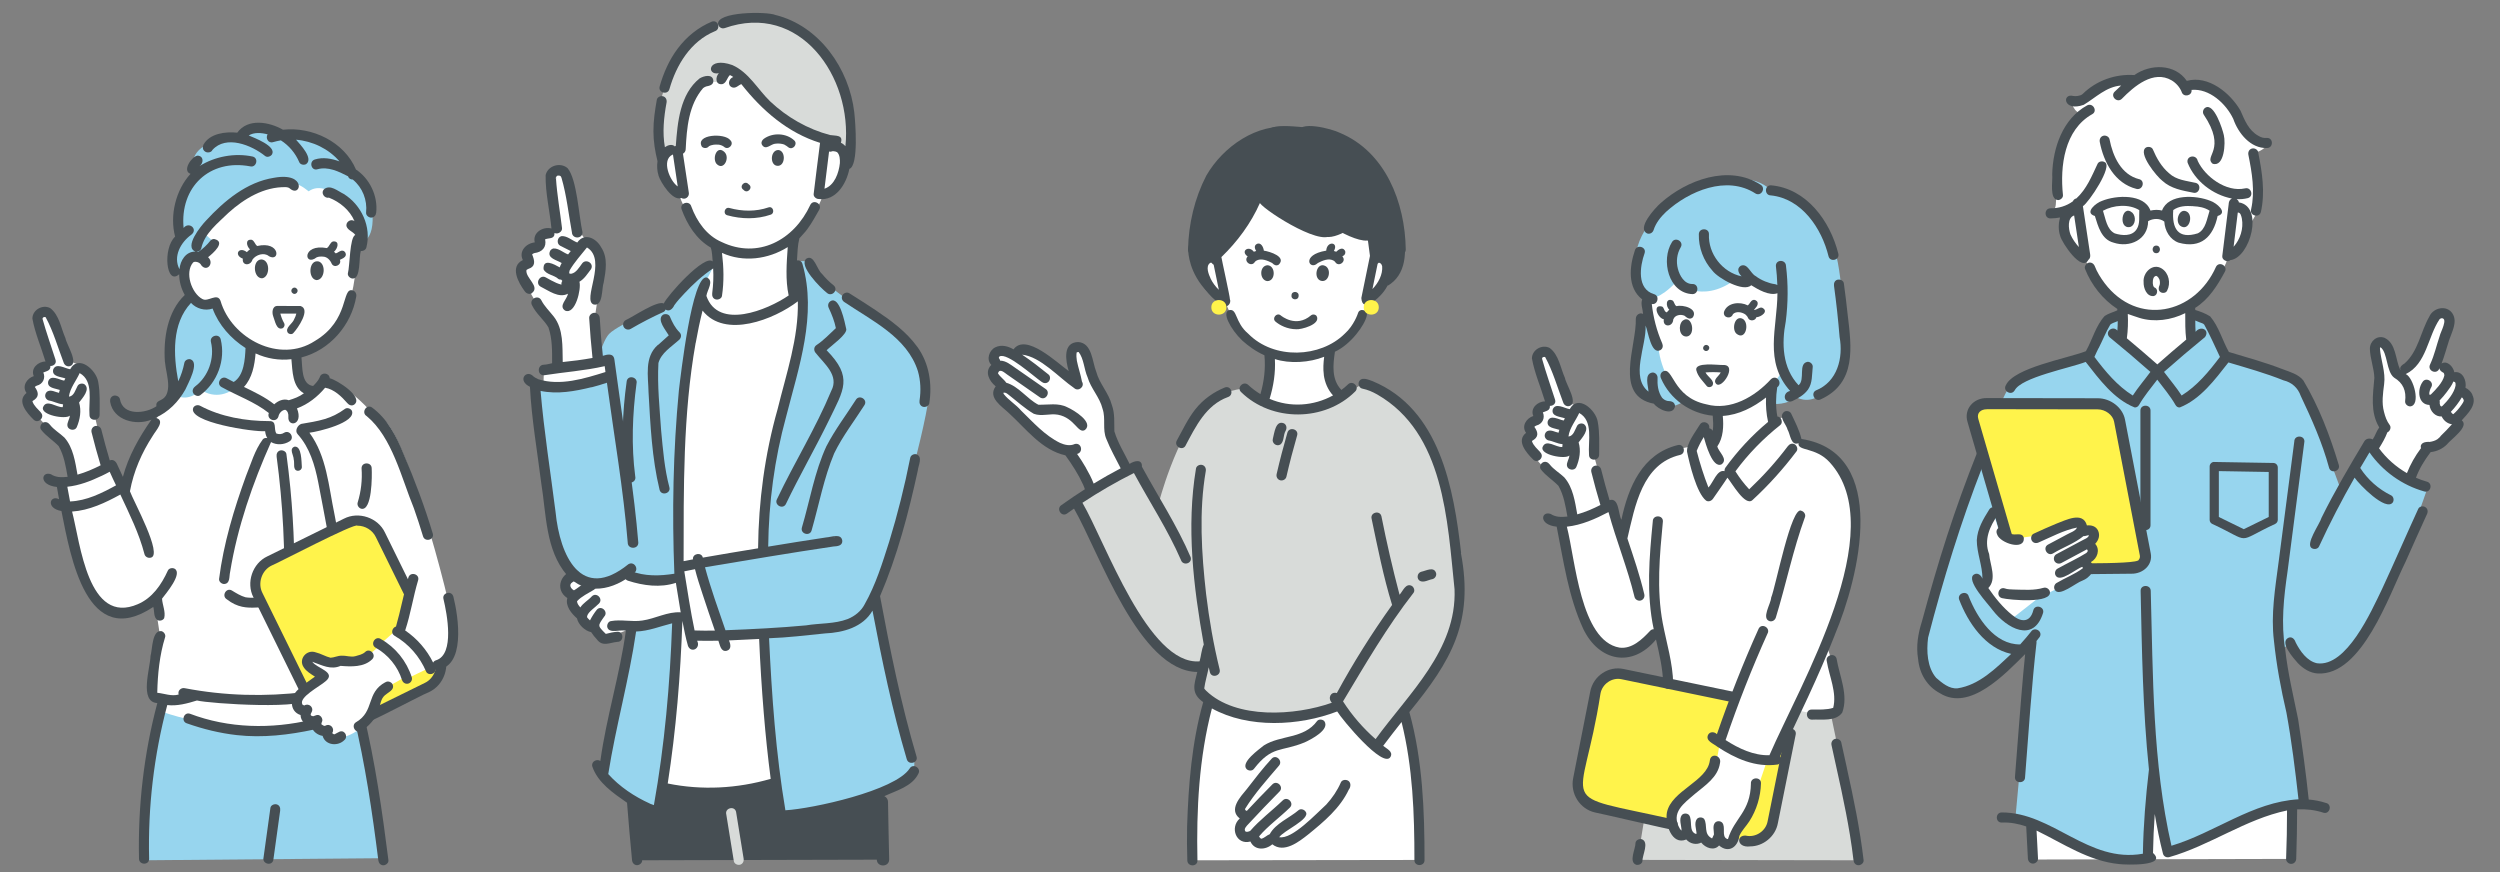
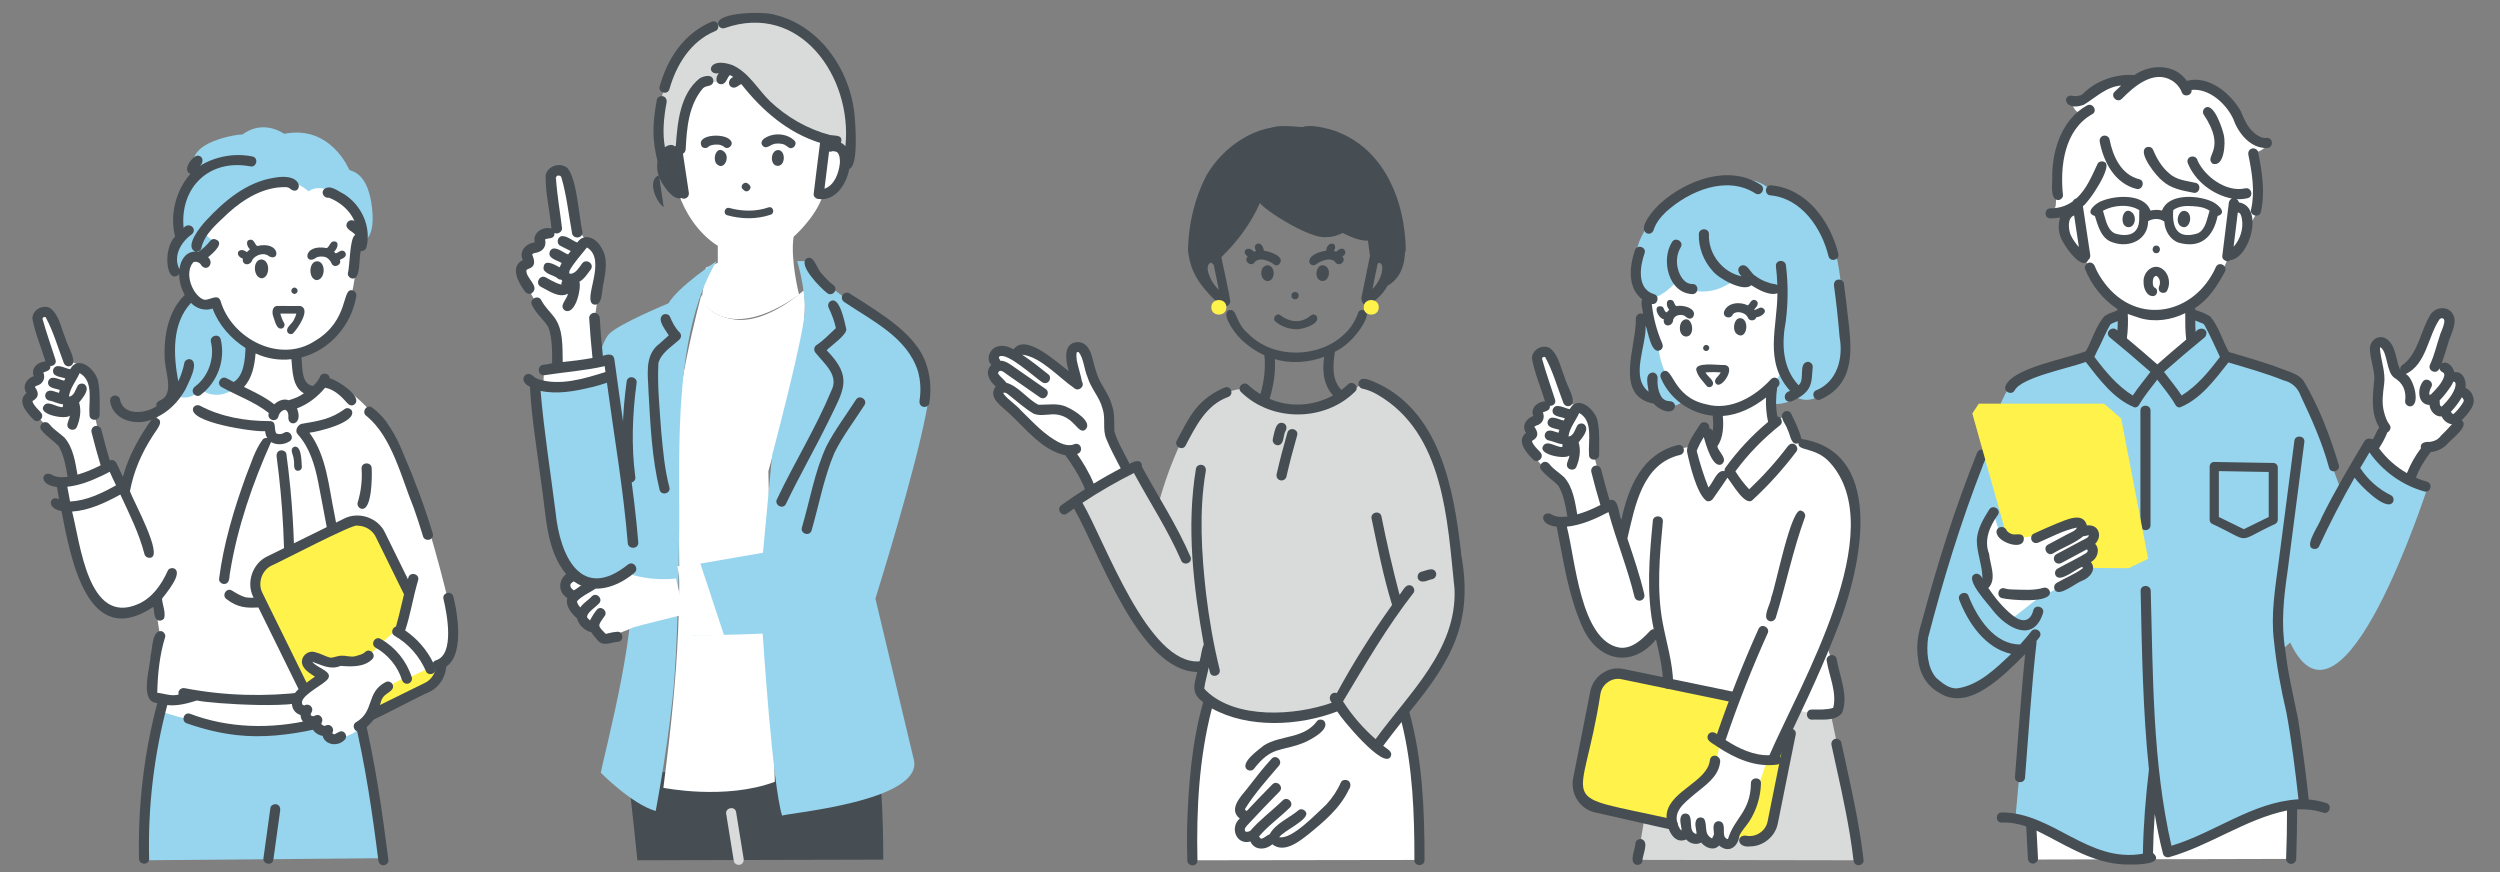
<svg xmlns="http://www.w3.org/2000/svg" id="a" viewBox="0 0 430 150">
  <rect x="0" y="0" width="430" height="150" fill="#808080" stroke="none" />
  <defs>
    <style>.g{fill:#d8dbd9;}.h{fill:#fff;}.i{fill:#fff34b;}.j{fill:#97d5ee;}.k{fill:#464e53;}</style>
  </defs>
  <g id="b">
    <path class="h" d="M349.61,147.84l44.5-.11c.24-6.46.18-14.03.16-18.17l-44.18.68c-.08.48-.51,17.21-.48,17.59Z" />
    <path class="j" d="M365.1,53.85l-2.79,1.42-3.01,6.08-11.85,3.75s-1.38-3.13-7.85,16.38c-6.47,19.51-12.6,33.14-6.12,36.6,6.48,3.45,15.96-7.66,15.96-7.66l-2.78,30.18c5.58.96,13.25,9.12,22.4,6.9l1.13-12.48,2.64,11.41s18.21-8.23,23.42-8.44c0,0-2.71-21.9-4.03-25.95l1.69-1.53c9.05,19.33,23.68-27.09,23.59-26.46,0,0-7.21-3.45-10.08-7.74l-4.65,8.3-7.03-18.91-12.3-4.22-3.57-6.74-3.16-1.39.15,5.49-5.9,4.45-6.08-4.88.2-4.56Z" />
    <path class="h" d="M357.42,36.2c-4.29.6-2.29,5.87,1.25,8.33,0,0,2.16,6.5,5.88,8.44l-.05,5.26,6.55,5.6,6.19-5.42-.32-5.55s5.26-4.88,6.18-8.29c0,0,3.46-1.95,3.45-5.73,0-3.78-2.33-3.36-2.33-3.36l.58-7.05s-12.81-13.13-27.49-.15l.11,7.91Z" />
    <path class="h" d="M408.48,76.61l1.82-3.06s-1.56-2.77-1.31-5.74c.26-2.97-.81-7.83-.81-7.83,0,0,.64-1.9,2.19-.67l1.51,4.29s2.2.39,3.32-1.57c1.12-1.96,3.71-7.66,3.71-7.66,0,0,2.25-1.6,2.38.76l-2.32,7.48s2.06-.3,2.32,1.38c1.32.59,2.12,1.05,1.95,3.38,3.3.5-.08,4.28-.8,4.63,0,0,1.03.38.49,1.01s-3.89,4.89-5.43,3.91l-2.91,5.4s-5.05-2.37-6.11-5.69Z" />
    <path class="h" d="M376.09,14.86s-3.44-4.68-8.71-1.09c0,0-2.91-1.74-9.01,2.62,0,0-.75,1.15-2.13.9,0,0,.32,2.31,2.13,2.28,0,0-4.46,3.03-4.71,8.8-.25,5.77.54,7.65-.98,8.15,0,0,4.58,2.48,9.97-9.11,0,0,2.68,6.38,10.37,3.44,0,0,6.4,2.76,8.28,1.45l3.07.87v2.35l2.57,3.01s1.92-1.92,1.71-5.44c-.21-3.51-.68-6.96-.68-6.96,0,0,.61.19,1.96-1.07-5.12-.04-6.01-12.41-13.85-10.2Z" />
    <path class="k" d="M366.79,36.61c-1.85-1.66-2.54,2.94-.37,2.42.92-.35,1-1.76.37-2.42Z" />
    <path class="k" d="M374.98,38.82c1.41,1.06,2.28-1.39,1.33-2.3-1.34-1.06-2.34,1.42-1.33,2.3Z" />
    <path class="k" d="M370.88,42.24c-.84,0-.84,1.31,0,1.31s.84-1.31,0-1.31Z" />
    <path class="k" d="M383.35,34.97c-.37,3.03-.74,6.06-1.12,9.08-.07.69.91,1.14,1.4.69,3.4-.41,5.81-9.22,1.46-9.93-.03-.23-.19-.43-.39-.56.64.04,1.28-.01,1.91-.17,1.09-.27.63-1.95-.46-1.68-3.28.72-6.91-2.06-8.14-4.72-.24-1.2-2.03-.9-1.74.31,1.24,3.15,4.32,5.52,7.62,6.16-.32.13-.5.45-.55.81ZM385.6,37.59c.32,1.71-.28,3.59-1.42,4.85.24-1.96.48-3.92.72-5.89.48,0,.6.59.7,1.04Z" />
    <path class="k" d="M358.4,18.03c2.06-1.24,3.87-3.13,6.44-3.32-.38.35-.75.7-1.12,1.06-.81.78.43,2.01,1.23,1.23,2.11-2.16,5.43-5.01,8.57-3.18.76.45,1.41,1.19,1.72,1.98.29,1.01,1.84.7,1.71-.34,3.06-.28,5.94,2.37,7.18,5.01.85,2.45,2.97,5.09,5.79,4.99,1.12-.01,1.13-1.76,0-1.74-.56.06-.99-.07-1.48-.36-1.67-.93-2.35-2.66-3.07-4.32-1.75-3.05-5.55-6.15-9.24-5.13-2.03-2.97-6.26-2.95-9.02-1-3.29-.22-6.55.95-8.9,3.26-.23.22-.58.29-.88.34-.22.03-.52.03-.72,0-1.99-.54-1.76,2.78,1.78,1.52Z" />
    <path class="k" d="M353.96,34.42c.43,0,.92-.4.87-.87-.53-4.99.25-11.23,5.03-13.91.99-.53.11-2.04-.88-1.51-4.19,2.3-5.88,7.29-6,11.83.13,1.11-.54,4.32.98,4.45Z" />
    <path class="k" d="M352.67,37.57c.56,0,1.11-.06,1.65-.16-.27.99-.31,2.18.03,3.16.27,1.16,3.72,6.32,4.84,4.14.28-.21.38-.57.32-.93-.42-2.77-.83-5.54-1.25-8.32.97-.58,5.3-6.99,3.71-7.59-.38-.22-.99-.12-1.19.31-.99,2.1-1.89,4.36-3.65,5.95-.29.05-.5.26-.59.49-1.11.82-2.49,1.23-3.86,1.21-1.12,0-1.12,1.75,0,1.74ZM356.12,40.33c-.35-.97-.57-2.86.63-3.27.27,1.81.54,3.63.82,5.44-.59-.65-1.1-1.39-1.45-2.17Z" />
    <path class="k" d="M346.52,67.16c1.09-2.26,9.57-3.87,12.22-4.91,2.33,2.98,4.82,6.39,8.42,7.83.28.02.56-.1.75-.42.89-1.56,2.06-2.93,3.14-4.36,1.08,1.43,2.25,2.8,3.14,4.36.18.32.46.44.74.42,3.57-1.42,6.04-4.79,8.36-7.74,3.18.95,6.39,1.84,9.47,3.08,1.43.34,2.48,1.28,2.97,2.68,1.89,3.99,3.71,8.07,4.87,12.35.28,1.08,1.98.63,1.68-.46-1.51-5.01-3.42-10.06-6.11-14.56-.86-1.08-2.32-1.46-3.56-1.93-3.02-1.18-6.15-2.02-9.24-2.96-1.12-1.99-1.73-4.37-3.22-6.12-.77-.49-1.69-.84-2.56-1.1,0-.12,0-.24-.03-.35,2.35-1.47,3.83-3.84,5.12-6.23.56-.98-.95-1.86-1.51-.88-3.64,8.25-13.54,10.29-19.17,2.85-.67-.89-1.33-1.95-1.69-2.91-.17-.44-.59-.74-1.07-.61-.42.12-.78.63-.61,1.07,1.08,2.76,3.07,5.26,5.55,6.88,0,.08,0,.16,0,.24,0,0,0,0,0,0-.03-.24-.02-.1,0,0-.71.33-1.5.52-2.16.96-1.55,1.68-2.12,4.09-3.25,6.07-3.29,1.27-12.4,2.84-13.77,5.87-.56.97.95,1.85,1.51.88ZM378.45,55.48c.25.11.49.13.68.36.94,1.69,1.83,3.72,2.7,5.55-1.88,2.5-3.92,4.98-6.59,6.64-.91-1.42-2.02-2.7-3.03-4.06,2.31-2.04,4.66-4.04,7.05-5.99.87-1.21-.7-2.06-1.62-.91-.04-.65-.05-1.29-.05-1.94.28.12.57.23.85.35ZM367.95,54.67c2.6.81,5.5.39,7.91-.81,0,1.52-.02,3.03.17,4.55-1.68,1.4-3.33,2.82-4.97,4.27-1.73-1.52-3.47-3.02-5.24-4.49.19-1.39.23-2.79.16-4.19.65.24,1.32.45,1.97.67ZM360.96,59.9c.68-1.33,1.25-2.8,2.01-4.07.27-.26.9-.41,1.28-.6,0,.54-.02,1.09-.06,1.63-.8-.94-2.23.2-1.37,1.12,2.39,1.95,4.74,3.95,7.05,5.99-1,1.36-2.11,2.64-3.03,4.06-2.67-1.66-4.72-4.14-6.6-6.64.22-.52.46-.99.7-1.49Z" />
    <path class="k" d="M374.76,41.75c3.78,1.04,5.92-1,6.67-4.6,1.91-.56-.25-2.28-1.23-2.6-2.42-.99-7.24-1.27-8.33,1.66-.65-.16-1.34-.14-1.99.01-1.07-2.94-5.91-2.66-8.33-1.67-.98.31-3.15,2.04-1.23,2.6.56,1.79,1.13,4.04,3.2,4.58,2.78.94,5.94-.5,5.96-3.69.85-.49,1.98-.54,2.78.07.09,1.56.96,3.11,2.49,3.64ZM367.5,39.43c-.79,1.26-2.53,1.11-3.77.71-1.38-.69-1.57-2.56-2.02-3.89,1.79-1,4.49-1.21,6.25-.1-.08,1.09.18,2.3-.46,3.29ZM377.22,35.47c1,.04,1.98.21,2.83.77-.45,1.33-.64,3.21-2.02,3.89-3.43,1.08-4.48-.84-4.23-4,.98-.71,2.17-.75,3.42-.67Z" />
    <path class="k" d="M388.87,36.48c.77-3.43.21-6.92-.47-10.32-.09-.46-.64-.73-1.07-.61-.48.13-.7.61-.61,1.07.62,3.07,1.17,6.28.47,9.39-.3,1.08,1.39,1.56,1.68.46Z" />
    <path class="k" d="M367.93,30.82c-3.09-.78-4.53-3.94-5.09-6.86-.09-.46-.64-.73-1.07-.61-.48.13-.7.61-.61,1.07.67,3.49,2.6,7.14,6.31,8.07,1.09.27,1.55-1.41.46-1.68Z" />
    <path class="k" d="M371.93,31.1c1.47,1.35,3.41,1.67,5.29,2.04,1.08.3,1.54-1.38.46-1.68-1.6-.37-3.34-.48-4.6-1.66-1.29-1.09-2.14-2.57-2.79-4.11-.18-.43-.82-.53-1.19-.31-1.46.94,1.88,5.01,2.84,5.73Z" />
    <path class="k" d="M380.57,28.16c2.03.66,2.25-3.63,1.93-4.91-.23-1.07-1.69-5.58-3.16-4.74-.4.23-.56.79-.31,1.19,4.09,6.1-.06,7.14,1.54,8.46Z" />
    <path class="k" d="M380.86,79.45c-.44-.02-.8.36-.8.78,0,0,0,9.18,0,9.18,0,.3.17.57.44.7,7.05,3.28,3.79,3.28,10.84,0,.27-.13.44-.41.44-.7v-9c0-.43-.34-.78-.77-.78l-10.15-.17ZM390.22,88.92l-4.29,2.1-4.29-2.1v-7.89l8.58.15v7.74Z" />
    <path class="k" d="M371.37,47.98s0,.03.03.06c0-.02-.02-.04-.03-.06Z" />
    <path class="k" d="M370.52,49.41s0,0,.01,0c-.02-.03-.04-.04-.05-.04.01.01.02.02.04.03Z" />
    <path class="k" d="M371.47,48.98c-.21.43-.31,1.02.2,1.3.35.18.89.12,1.07-.28.67-1.27.32-3.04-.93-3.82-1.57-.98-3.26.72-3.11,2.34-.04,1.02.52,2.55,1.76,2.4.7-.17.78-1.27.07-1.5,0,0,.01.01.02.02,0-.02-.08-.05-.06-.06-.24-.23-.29-1.03-.09-1.55.09-.27.41-.41.51-.37-.1-.07.04.02.06.04.19.11.32.28.4.48.01-.01.03.07.05.08,0,0,0-.01-.01-.02.1.3.13.63.06.94Z" />
    <path class="k" d="M409.37,59.89s-.01.04-.01.06c.01-.03.02-.06.01-.06Z" />
    <path class="k" d="M419.93,69.89s0,0,0,0c.02,0,.06-.01,0,0Z" />
    <path class="k" d="M423.72,68.75s-.01-.06-.02-.08c0,.03,0,.06.02.08Z" />
    <path class="k" d="M425.25,67.87c-.24-.51-.68-.93-1.19-1.17.23-1.21-.46-2.92-1.92-2.68-.15-.89-1.21-2.11-2.19-1.49.5-1.31.86-2.66,1.29-4,.46-1.39,1.51-3.18.59-4.6-.97-1.52-3.28-1.04-3.97.49-1.52,2.63-1.91,6.01-4.27,8.09-.41.23-.87.59-.73,1.07-.03-.02-.08-.06-.05-.02-.81-1.77-.67-4.5-2.66-5.45-1.28-.51-2.54.57-2.53,1.89.04,1.69.72,3.32.77,5-.24,2.86-.74,5.9.84,8.52-.47.61-.68,1.41-1.12,2.06-.46-.24-1.11-.2-1.43.3-2.58,4.31-5.14,8.64-7.37,13.16-.31,1.1-2.92,4.66-1.63,5.27.38.22.99.12,1.19-.31,1.87-4.05,3.91-7.99,6.12-11.85.73,1.11,5.42,5.95,6.59,4.24.23-.39.11-.98-.31-1.19-2.14-1.04-4.04-2.72-5.31-4.71.53-.89,1.06-1.79,1.59-2.68,2.26,3.23,5.62,5.65,9.43,6.72,1.08.31,1.54-1.38.46-1.68-.65-.18-1.28-.41-1.9-.68.6-1.6,1.5-3.06,2.53-4.41,1.06-.11,2.03-.56,2.78-1.3.67-.88,3.95-3.11,2.57-4.16,1.04-1.17,2.7-2.72,1.81-4.41ZM422.31,65.78s0,0,0,0c0,0,0,0,0,0ZM420.88,67.38c.41-.54.85-1.12,1.1-1.76.12.06.28.05.33.2,0-.02,0-.03,0-.03,0,.02.03.1.04.15,0,.03.02.37.01.37-.22,1.28-1.4,2.66-2.24,3.49-.04.03-.13.08-.14.1,0,0-.04,0-.05.01,0,0,0,0,0,0,0,0,0,0-.01,0,0,0,0,0,.01,0-.01,0-.03-.01-.03,0-.04-.03-.09-.06-.09-.05-.14-.1-.13-.31-.18-.46,0-.17.04-.35-.03-.51.46-.46.87-.97,1.27-1.49ZM421.6,71.09c-.01-.09-.03-.17-.06-.25,0,0,0,0,0,0,0,.01.02.04.03.08,0,0,0,.06.02.18ZM409.48,59.7s0,0,0,0c.1-.06,0,0,0,0ZM419.77,75.07c-.16.15-.33.31-.5.45-.38.28-.9.42-1.37.49-.73-.05-1.72.12-1.5,1.09-.99,1.32-1.8,2.74-2.41,4.28-1.87-1.07-3.52-2.53-4.8-4.27.55-.87,1.08-1.79,1.44-2.75.44-.17.71-.83.41-1.24-.53-.71-.77-1.42-.99-2.27-.43-1.57-.18-3.19.02-4.77.28-2.08-.56-4.07-.72-6.12,0,.01,0,.02-.01.04,0,0,.02-.13.03-.1.01-.05.02-.1,0-.05.03-.09.05-.1.08-.13,1.26.94.96,4.18,2.33,5.23,1.57.93,2.13,2.3,1.9,4.08-.03.47.42.87.87.87,1.91-.16.57-4.99-.76-5.56,3.59-1.73,3.78-6.46,5.83-9.45-.02.02.18-.11.12-.09.03-.01.23-.06.24-.07,1.13.04-.22,2.41-.34,3.02-.56,1.63-.92,3.34-1.65,4.9-.59,1.13,1.2,1.91,1.59.68.03.42.4.62.73.81.02.03.04.06.05.09-.03-.05.03.06.04.12.01.05.02.25.02.07,0,.07,0,.13,0,.2-.27,1.19-1.55,2.47-2.27,3.19-.05.04-.11.07-.17.1,0,0-.02,0-.06.02,0,0-.02-.02-.03-.03-.13-.23,0-.54.05-.78.04-.15.14-.36.23-.51.57-.97-.94-1.86-1.51-.88-.94,1.32-.76,3.87,1.21,3.92.11,1.05.98,2.06,2.1,1.98.32.7,1,1.26,1.77,1.34-.64.72-1.32,1.42-2.02,2.09ZM423.38,69.64c-.4.59-.87,1.13-1.41,1.6-.06,0-.16-.08-.18-.1.19.13-.03-.04-.07-.08-.05-.06-.13-.15-.17-.23.74-.78,1.34-1.58,1.89-2.49.12.08.2.2.26.33,0,0,0,0,0-.01,0,.04.07.16.02.09.02.06.04.12.06.17-.09.28-.24.49-.4.72Z" />
-     <path class="k" d="M417.13,87.21c-.38-.22-1-.12-1.19.31-2.11,4.59-4.1,9.22-6.23,13.8-1.85,3.83-6.11,13.48-11.19,12.76-1.7-.37-2.88-2.06-3.63-3.51-.17-.53-.56-1.09-1.2-.91-1.79.72.84,3.6,1.57,4.43.93.94,2.04,1.66,3.39,1.75,7.61.41,12.27-13.49,15.09-19.18,1.23-2.75,2.45-5.51,3.71-8.25.2-.43.12-.94-.31-1.19Z" />
    <path class="k" d="M348.32,112.54c-.47,4.6-.81,9.2-1.18,13.81-.19,2.45-.38,4.9-.57,7.34-.02,1.12,1.74,1.13,1.74,0,.59-7.54,1.14-15.92,1.96-23.05.02-.13.01-.26,0-.38.19-.24.38-.47.56-.71.58-.98-.9-1.84-1.51-.88-.27.35-1.29,1.58-1.85,2.17-4.4.06-7.39-4.56-8.84-8.23-.27-1.09-1.95-.63-1.68.46,1.53,4.03,4.5,8.43,8.97,9.4-2.63,2.48-5.51,5.36-9.22,5.92-1.43.14-2.67-.93-3.68-1.8-1.56-1.82-1.68-4.61-1.39-6.91,2.59-9.98,5.62-19.87,9.37-29.48.23-.91,1.42-2.33.09-2.85-.5-.14-.9.17-1.07.61-1.86,4.69-3.58,9.43-5.13,14.23-1.58,4.87-2.99,9.79-4.33,14.73-.66,2.07-1.02,4.24-.65,6.41.22,2.49,1.52,4.72,3.75,5.9,5.12,3.23,11.24-3.33,14.65-6.71ZM336.98,118.39c.11-.02.05,0,0,0h0Z" />
    <path class="k" d="M368.15,70.62v19.72c0,1.12,1.74,1.12,1.74,0v-19.72c0-1.12-1.74-1.12-1.74,0Z" />
    <path class="k" d="M400.13,138.13c-.99-.33-2-.53-3.03-.61-.48-4.61-1.12-9.21-1.82-13.8-.81-3.99-1.77-7.94-2.22-11.99-.75-4.48-.25-9,.4-13.45.97-7.45,1.93-14.9,2.9-22.35.02-1.1-1.73-1.14-1.74,0-.9,6.9-1.79,13.8-2.69,20.69-.59,4.51-1.37,9.05-.81,13.6.43,4.17,1.2,8.29,2.15,12.36.9,4.93,1.51,9.92,2.07,14.9-7.92.46-14.41,5.76-21.85,7.99-3.28-14.36-3.16-29.19-3.56-43.84-.02-1.12-1.77-1.12-1.74,0,.22,10.25.37,20.52,1.43,30.73-.57,4.82-.96,9.63-1.04,14.48-9.39,1.67-15.52-7.12-24.28-7.1-1.12,0-1.13,1.76,0,1.74,1.46-.07,2.86.21,4.21.67.1,1.84.19,3.68.29,5.52.03.47.38.87.87.87.45,0,.9-.4.87-.87-.09-1.6-.17-3.21-.25-4.81,4.61,2.24,8.97,5.25,14.2,5.76,1.11.14,8.39.41,5.83-1.91.04-2.24.14-4.47.3-6.7.38,2.29.83,4.56,1.41,6.81.13.51.62.72,1.07.61,7.02-1.99,13.12-6.54,20.27-8.03,0,2.77-.05,5.55-.16,8.32-.02.47.41.87.87.87.49,0,.85-.4.87-.87.1-2.83.15-5.67.16-8.51,1.53-.07,3.07.09,4.53.58,1.08.31,1.55-1.38.46-1.68Z" />
    <polygon class="i" points="339.24 71.12 346.09 95.54 348.14 97.6 366.12 97.73 369.48 96.11 364.84 71.99 361.89 69.43 340.36 69.43 339.24 71.12" />
-     <path class="k" d="M349.63,98.86c-2.01,0-3.96-1.32-4.46-3.02l-6.75-23.24c-.69-2.22,1.03-4.18,3.33-4.13,0,0,19.06.03,19.06.03,2.23,0,4.29,1.61,4.69,3.66l4.43,23.02c.39,1.98-1.33,3.53-3.32,3.5-.05,0-16.94.17-16.98.17ZM341.75,70.39c-1.06,0-1.79.64-1.48,1.67l6.75,23.24c.26.88,1.49,1.65,2.64,1.63.55-.21,18.45.34,18.22-.68.17-.2.22-.45.17-.72l-4.43-23.02c-.22-1.14-1.5-2.1-2.81-2.1,0,0-19.06-.03-19.06-.03Z" />
    <path class="h" d="M342.89,88.23s-2.64,3.06-2.26,4.6,1.91,7.57.58,7.83c0,0,2.69,4.51,4.56,5.97,0,0,1.68-1.33,4.81-3.77l8.58-4.27-.69-2.21,1.71-1.18-.61-1.91s1.27-1.94-1.06-2.08c1.33-4.17-8.55,1.19-8.43.95,0,0-3.64.49-3.64.49,0,0-2.43-.8-2.59-1.23-.16-.43-.96-3.19-.96-3.19Z" />
    <path class="k" d="M360.86,91.25c-.37-.76-1.15-.95-1.91-.88-.69-2.5-3.69-.87-5.28-.29-1.31.53-2.6,1.13-3.89,1.72-.43.2-.53.82-.31,1.19.26.44.76.51,1.19.31,2.15-.93,4.29-2.11,6.59-2.56,0,.02-.02.03,0,0-.3.65-1.21.87-1.79,1.22-1.07.57-2.14,1.15-3.22,1.72-.98.56-.09,2.08.88,1.51,1.71-1.04,3.67-1.7,5.24-2.98.32.05.62-.17.95-.14-.17.51-.82.66-1.24.92-1.46.78-2.92,1.56-4.38,2.34-.41.22-.54.8-.31,1.19.25.42.78.54,1.19.31,1.46-.78,2.92-1.57,4.39-2.35.03.08.08.15.13.22,0,0,0,0,0,.01-.04-.04-.01,0,0,.02,0,.17-.14.28-.25.39-1.36.86-3.37,1.8-4.95,2.69-.4.22-.56.81-.31,1.19.76,1.29,3.48-1.17,4.58-1.5.03.07.07.15.11.22-1.35,1.04-3.05,1.66-4.53,2.55-.4.22-.56.81-.31,1.19.71,1.31,3.66-1.25,4.74-1.59,1.25-.48,2.49-1.91,1.47-3.19,1.1-.6,1.64-2.14.73-3.14.59-.62.89-1.46.48-2.31ZM359.3,91.96s0,.03,0,.07c-.01-.03-.02-.06,0-.07ZM359.11,94.76s0,0,0,0c0,0,.01.02.02.03,0,0-.01-.01-.02-.02ZM359.1,94.75h0s0,0,0,0c0,0,0,0,0,0ZM359.08,94.88s0,0,0,0c-.03.09-.04.06,0,0ZM358.28,97.75s0,0,0,0c0,0,0,0,0,0,0,0,0,0,0,0Z" />
    <path class="k" d="M345.9,91.82c-.16-.09-.07-.03,0,0h0Z" />
    <path class="k" d="M345.15,91.26c-.06-.09-.06-.09-.04-.06.01.02.03.04.04.06Z" />
    <path class="k" d="M343.51,91.94c.49,1.46,4.75,2.87,4.59.57-.32-1.06-1.47-.33-2.2-.7.01,0,.02.01.04.02-.3-.13-.58-.31-.79-.57,0,.01.01.02.03.04-.47-1.22-2.25-.58-1.67.63Z" />
    <path class="k" d="M351.49,101.1c-1.63.49-3.38.33-5.07.3-.54-.03-1.12-.01-1.62-.2-1.08-.32-1.55,1.38-.46,1.68,1.26.32,8.75,1.01,8.23-1.16-.12-.43-.63-.77-1.07-.61Z" />
    <path class="k" d="M349.73,104.96c-.54,2.17-2.13,2.08-3.61.84-1.63-1.3-2.98-2.98-4.13-4.66,1.51-1.53.3-4,.14-5.85-.94-2.42.11-4.79,1.52-6.76.6-.95-.91-1.83-1.51-.88-1.02,1.64-2.02,3.27-2.13,5.26,0,2.24.98,4.38.97,6.63-.22-.58-.8-1.11-1.43-.74-1.59.91,2.49,5.16,3.2,6.16,2.4,3.1,7.02,5.73,8.66.46.29-1.08-1.39-1.55-1.68-.46Z" />
  </g>
  <g id="c">
    <path class="h" d="M116.11,25.5c-4.09-.49-1.69,6.4.63,7.81.93,2.91,3.21,6.77,6.72,8.97v2.93l-2.05.83-.76,5.67s4.29,7.78,16.79-1.03c0,0-1.54-6-.94-9.96,0,0,3.75-3.27,4.97-6.97,0,0,4.3-1.87,4.19-5.54-.1-3.67-3.42-3.08-3.42-3.08-.96-17.26-26.99-23.52-26.12.36Z" />
    <path class="h" d="M99.16,39.05l-1.5-8.85s-2.01-2.58-2.98,0l1.07,9.04-2.84.9-.12,2.06-2.1,1.2.27,1.49-1.61,1.3s1.63,5.03,5.33,9.02c0,0,1.47,5.91.99,8.08l7.19-.78-.62-7.48,1.48-9.71s-.68-3.65-2.74-3.67l-1.83-2.59Z" />
    <path class="k" d="M151.92,147.86c0-8.42-.43-14.06-.92-16.88l-43.04,2.12c.08.14.73,5.7,1.67,14.87l42.3-.11Z" />
    <path class="h" d="M138.22,49.95s-6.19,5.74-11.79,5.01c-5.6-.73-5.78-4.28-5.78-4.28,0,0-5.42,19.82-4.39,28.46,1.19,23.41.58,34.94-2.16,56.36,0,0,10.61,2.16,19.17-1.03l-1.11-53.42,3.31-11.92s3.93-13.47,2.75-19.19Z" />
    <path class="j" d="M123.27,44.91s-6.63,4.39-8.29,7.26c0,0-8.51,3.51-10.21,5.26-1.54,1.58-2.88,8.22-2.88,8.22-6.16,1.75-9.85.1-9.85.1.84,8.96.02,41.86,15.89,33.08,2.78,5.51-4.11,31.33-4.6,34.08,0,0,5.38,5.44,9.45,6.58,0,0,2.51-13.18,3.23-23.06.72-9.88.76-22.6.76-22.6.44-11.92-1.72-35.3,6.48-48.9Z" />
    <path class="j" d="M139.18,44.91h-2.07s1.36,4.37,1.33,8.36-5.64,25.05-5.64,25.05l-1.57,16.75-14.54,2.52,2.32,11.71s8.03-.11,12.17-.32c0,0,1.68,26.15,3.35,31.33-.22-.39,24.96-2.34,22.58-9.92,0,0-6.54-27.43-6.54-27.43,2.41-7.75,8.25-27.14,9.23-35,0,0-.18-5.96-3.91-9.2s-16.26-10.32-16.73-13.85Z" />
    <polygon class="h" points="120.36 96.63 116.52 97.41 118.44 109.34 124.56 109.34 120.36 96.63" />
    <path class="h" d="M116.27,99.5s-4.31.64-8.61-1.01c0,0-4.54,3.62-9.3.34,0,0-2.6,1.16-.34,3.65,0,0,1.53,4.38,5.63,7.23,0,0,2.05-.33,5.3-1.81.35-.16,8.75-2.22,8.75-2.22l-1.43-6.18Z" />
    <polygon class="h" points="104.65 61.86 93.55 63.65 93.46 66.61 105.2 64.87 104.65 61.86" />
    <path class="g" d="M128.26,3.12s-7.96.55-10.63,5.27c-2.67,4.72-4.37,7.66-4.39,13.46-.02,5.81.66,5.37.66,5.37l3.17-1.85s1-12.58,6.6-11.17l2.13-2.23c4.49,5.07,9.32,9.24,16.57,11.7,0,0,3.69,3.62,3.72,3.4s1-10.5-2.68-15.64-7.12-9.44-15.15-8.32Z" />
    <path class="k" d="M123.2,28.13c1.24,1.4,2.44-1.01,1.4-1.99-1.28-1.21-2.1,1-1.4,1.99Z" />
    <path class="k" d="M133.96,28.51c1.17-.23,1.15-2.65-.12-2.71-1.46.07-1.45,2.97.12,2.71Z" />
    <path class="k" d="M134.9,24.87c.27.14.52.32.76.51.75.46,1.6-.62.95-1.23-1.39-1.29-3.72-1.37-5.24-.27-.33.24-.53.69-.28,1.07.66.97,1.51-.23,2.33-.24.48-.06,1.02-.01,1.48.15ZM136.57,24.12s-.08-.06-.13-.08c0,0,0,0,0,0,.05.04.09.07.12.09ZM132.74,24.9c-.06.03-.07.03,0,0h0Z" />
    <path class="k" d="M123.51,24.87c.36.03.71.15,1,.36.72.71,1.84-.4,1.11-1.11-.97-1.31-6.12-1.02-4.89,1.12.34.32.92.3,1.21-.09.25-.15.55-.21.83-.26.06-.01.02,0-.01,0,.26-.03.5-.02.75-.01ZM121.89,25.18s-.02.01,0,0h0Z" />
    <path class="k" d="M125.1,37.03c2.43.67,5.04.72,7.44-.1.8-.25.46-1.52-.35-1.26-2.18.75-4.53.71-6.74.1-.82-.21-1.16,1.05-.35,1.26Z" />
-     <path class="k" d="M113.25,30.17c.38,1.21,2.46,4.51,3.93,3.88.69.41,1.46-.23,1.29-.97-.33-2.21-.66-4.43-1-6.64.27-.15.46-.44.47-.77.18-3.66.51-7.64,2.99-10.51.15-.12.35-.23.53-.29.55-.11,1.25-.25,1.24-.96-.09-1.26-1.62-.87-2.36-.43-3.38,2.7-3.81,7.57-4.1,11.61-.07.02-.13.05-.18.09-.46-.47-1.24-.2-1.7.14-.45-2.54-.18-5.16.29-7.69.08-.46-.13-.94-.61-1.07-.42-.12-.99.14-1.07.61-.32,1.79-.59,3.6-.58,5.42,0,1.74.28,3.46.7,5.14-.12.82-.07,1.71.18,2.45ZM115.66,26.61s.06-.02.09-.03c.27,1.83.55,3.66.82,5.49-1.37-.94-2.85-4.55-.91-5.46Z" />
+     <path class="k" d="M113.25,30.17c.38,1.21,2.46,4.51,3.93,3.88.69.41,1.46-.23,1.29-.97-.33-2.21-.66-4.43-1-6.64.27-.15.46-.44.47-.77.18-3.66.51-7.64,2.99-10.51.15-.12.35-.23.53-.29.55-.11,1.25-.25,1.24-.96-.09-1.26-1.62-.87-2.36-.43-3.38,2.7-3.81,7.57-4.1,11.61-.07.02-.13.05-.18.09-.46-.47-1.24-.2-1.7.14-.45-2.54-.18-5.16.29-7.69.08-.46-.13-.94-.61-1.07-.42-.12-.99.14-1.07.61-.32,1.79-.59,3.6-.58,5.42,0,1.74.28,3.46.7,5.14-.12.82-.07,1.71.18,2.45Zs.06-.02.09-.03c.27,1.83.55,3.66.82,5.49-1.37-.94-2.85-4.55-.91-5.46Z" />
    <path class="k" d="M115.14,15.34c1.17-4.16,3.66-8.24,7.8-9.96,1.08-.34.63-1.99-.46-1.68-2.39.99-4.37,2.6-5.92,4.66-1.45,1.93-2.44,4.19-3.1,6.51-.3,1.08,1.38,1.54,1.68.46Z" />
    <path class="k" d="M124.6,4.85c12.97-4.61,22.06,8.38,20.81,20.3-.21-.25-.47-.46-.78-.6.47-1.4-.97-1.17-1.84-1.32-3.84-1-7.46-3.08-10.34-5.81-2.14-2.08-3.66-4.98-6.49-6.23-4.31-1.53-4.49,1.86-2.32,1.4-.66.72-.58,2.09.65,1.87.68-.23.76-1.1,1.26-1.55.21.1.39.21.57.33-.83.3-1.07,1.52-.11,1.81.59.16.99-.39,1.5-.58,3.54,4.5,7.97,8.37,13.54,10.1-.4,2.92-.72,5.86-1.1,8.79-.06.47.44.87.87.87,2.95.38,4.77-2.62,5.27-5.18,1.64-.57,1.03-8.05.85-9.7-.86-7.51-6-14.92-13.58-16.78-1.46-.62-10.31-.6-9.84,1.66.12.43.63.77,1.07.61ZM143.97,30.12s.02-.04,0,0h0ZM144.46,28.06c-.18,1.68-.91,3.81-2.65,4.4.26-2.13.52-4.27.79-6.4.18.07.41.03.58-.05.07,0,.15,0,.21,0,.2.02.41.06.59.16.47.44.51,1.27.48,1.9Z" />
    <path class="k" d="M127.89,32.66c.67.77,1.74-.42.87-.97-.67-.77-1.74.41-.87.97Z" />
    <path class="k" d="M138.7,107.57c.08-.01.1-.02,0,0h0Z" />
-     <path class="k" d="M157.63,78.14c-.43-.12-.98.14-1.07.61-.96,4.85-2.16,9.66-3.61,14.39-1.17,3.68-2.32,7.43-4.23,10.8-.61,1.18-1.69,2.03-2.9,2.53-2.3.88-4.82.69-7.22,1.1.04,0,.07-.01.09-.01-4.62.43-9.26.66-13.91.84-1.23-3.59-2.53-7.16-3.52-10.83,7.35-1.23,14.7-2.48,22.07-3.57.64-.05,1.54-.08,1.55-.94-.14-1.42-1.88-.67-2.8-.62-3.32.49-6.64,1.04-9.95,1.58.09-7.56,1.08-15.05,3.08-22.34,2.17-8.52,5.35-17.49,2.81-26.29-.13-.49-.55-.66-.94-.6.08-1.26.1-2.56.41-3.79.43-.53.96-1,1.37-1.59.78-1.05,1.4-2.21,2.05-3.34.56-.98-.95-1.86-1.51-.88-2.85,6.2-9.06,9.39-15.25,6.45-2.6-1.11-4.3-3.55-5.25-6.14-.31-1.08-2-.62-1.68.46.95,2.62,2.54,5.19,5.02,6.62.28.76.25,1.59.34,2.39-1.38-1.32-7.78,5.83-8.41,7.23-1.11-.57-5.26,2.28-6.57,2.87-.41.24-.55.79-.31,1.19.24.41.78.55,1.19.31,1.83-1.07,3.71-2.04,5.63-2.91.18-.08.3-.24.36-.42.66.45,1.25-.15,1.51-.74.51-.72,1.12-1.37,1.72-2.01,1.5-1.6,3.12-3.12,4.96-4.32.09,1.42.02,2.85-.16,4.26-.06.47.11.94.61,1.07.41.11,1.01-.14,1.07-.61.37-2.45.3-4.93,0-7.39,3.68,1.67,7.93,1.11,11.31-1-.19,2.73-.42,5.66.16,8.32-3.66,2.51-12.11,5.98-14.15.08.11-1.01,1.41-2.61.04-3.18-2.51-.38-4.46,16.85-4.77,19.41-1,10.46-1.19,21.07-.78,31.55-2.51.4-5.06.48-7.5-.47-1.07-.33-1.53,1.35-.46,1.68,2.63.85,5.55,1.24,8.22.36.27,1.69.54,3.38.83,5.07-2.26-.15-4.38,1.1-6.6,1.41-1.77.28-3.62-.23-5.41.1-.47.07-.72.66-.61,1.07.35,1.14,2.22.34,3.19.58-1.03,7.54-3.35,14.86-4.39,22.41-.56-.41-1.6.05-1.39.93.95,2.82,3.64,4.62,5.98,6.25.25,3.29.55,6.58.86,9.87.04.47.37.87.87.87.44,0,.92-.4.87-.87-.28-2.94-.54-5.87-.78-8.81,4.33,2.07,4.22,1.86,4.87-2.68,6.04,1.16,12.3.96,18.21-.77.18,1.27.37,2.54.59,3.81-.76.08-2.05-.16-2.09.93-.19,2.79,17.64-1.88,19.44-2.92-.21,3.41.14,6.9.12,10.33,0,1.37,2.13,1.38,2.13,0-.06-3.31-.16-6.61-.2-9.92,0-.41-.26-.8-.63-.97,2.07-.97,4.77-1.65,5.85-3.86.55-.98-.95-1.86-1.51-.88-2.5,3.8-16.69,6.9-21.36,7.17-1.65-9.77-2.34-19.69-2.81-29.59,3.23-.11,6.42-.51,9.63-.83,3.1-.14,6.52-1.05,8.16-3.92,1.63,8.59,3.41,17.17,5.9,25.57.32,1.07,2,.62,1.68-.46-2.68-9.06-4.55-18.33-6.28-27.6,2.97-6.92,4.89-14.25,6.49-21.59.07-.9.94-2.37-.25-2.82ZM143.77,92.24c-.15.06-.28.15-.39.26.08-.14.26-.2.39-.26ZM116.23,52.21s.05-.06,0,0h0ZM130.35,42.64s0,0,0,0c-.08.01-.03,0,0,0ZM120.81,102.1c.69,2.13,1.42,4.24,2.15,6.36-1.16.02-2.32.02-3.49-.02-.71-3.37-1.21-6.78-1.77-10.17.61-.13,1.23-.25,1.84-.37.35,1.42.82,2.82,1.27,4.2ZM119.66,58.99c.33-1.87.72-3.73,1.18-5.57,3.84,4.9,12.32,1.52,16.39-1.59.14,6.32-1.99,12.44-3.48,18.54-2.21,7.8-3.28,15.84-3.36,23.94-3.17.51-6.33,1.05-9.5,1.6-.23-1-1.82-.71-1.7.3-.54.1-1.08.2-1.61.31.02-12.53-.13-25.15,2.07-37.53ZM111.77,138.21c-2.67-1.21-5.19-2.89-7.15-5.07,1.3-8.22,3.59-16.29,4.79-24.52,2.13-.06,4.15-.9,6.2-1.41-.37,10.48-1.29,20.95-3.14,31.27-.24-.08-.48-.17-.71-.26ZM131.37,122.67c.31,3.77.7,7.54,1.19,11.29-5.75,1.67-11.83,2-17.71.8,1.44-9.25,2.2-18.6,2.52-27.96.28,1.45.56,2.9.97,4.32.58,1.31,2.24.37,1.56-.92,1.22.03,2.44.03,3.66,0,.27.7.4,1.98,1.45,1.73.85-.24.66-1.16.37-1.78,1.74-.07,3.46-.17,5.19-.25.18,4.26.45,8.52.8,12.78Z" />
    <path class="k" d="M109.48,65.97c.28-1.08-1.4-1.56-1.68-.46-.79,5.58-.97,11.29-.22,16.88.29,1.09,1.95.65,1.68-.46-.69-5.26-.48-10.72.22-15.95Z" />
    <path class="k" d="M142.21,50.36c.83.78,2.03-.43,1.23-1.23-.76-.6-1.45-1.28-2.06-2.03-.86-.7-1.34-3.36-2.64-2.64-1.58,1.11,2.46,5.13,3.47,5.9Z" />
    <path class="k" d="M113.17,59.31c-2.39,2.08-1.67,5.4-1.62,8.2.32,5.6.57,11.28,1.9,16.75.3,1.08,1.99.62,1.68-.46-.84-3.17-1.1-6.45-1.41-9.71-.26-3.87-.68-7.78-.47-11.65.48-1.74,2.19-2.75,3.46-3.9.45-.33.6-.94.18-1.37-.77-.77-1.23-1.68-1.67-2.72-.18-.43-.82-.53-1.19-.31-1.14.83.52,2.69,1,3.54-.62.54-1.24,1.09-1.84,1.65ZM114.26,79.18s0,0,0,0c-.01-.09,0-.02,0,0Z" />
    <path class="k" d="M157.79,59.68c-1.88-2.62-4.58-4.58-7.23-6.36-1.47-.99-2.97-1.92-4.46-2.87-.4-.26-.96-.08-1.19.31-.25.42-.08.94.31,1.19,4.74,3.22,10.82,6.05,12.66,11.89.47,1.64.54,3.37.28,5.06-.07.46.12.94.61,1.07.41.11,1-.14,1.07-.61.52-3.38-.03-6.87-2.05-9.69Z" />
    <path class="g" d="M126.6,139.62c-.28-1.09-1.97-.63-1.68.46.42,2.68.86,5.36,1.3,8.04.08.47.65.72,1.07.61.49-.14.69-.61.61-1.07-.44-2.68-.88-5.36-1.3-8.04Z" />
    <path class="k" d="M145.54,56.53c-.23-1.03-1.12-5.66-2.68-4.74-.43.28-.52.75-.31,1.19.52,1.11.98,2.26,1.22,3.46-1.05.97-2.15,2.14-3.3,2.89-.5.31-.55.94-.18,1.37,1.49,1.88,4.09,3.88,2.69,6.52-2.66,6.42-6.36,12.35-9.33,18.62-.55.97.95,1.87,1.51.88,2.34-4.89,5.06-9.6,7.44-14.48,2.52-5.22,4.17-7.31-.42-12,.7-.71,3.71-2.82,3.36-3.72Z" />
    <path class="k" d="M102.65,109.96c.99,1.36,2.22.56,3.55.44,1.13,0,1.13-1.76,0-1.74-.69.05-1.34.19-2,.37-1.45-1.44-1.42-1.34-.28-2.97.77-.81-.47-2.02-1.24-1.22-.46.58-.87,1.21-1.2,1.87-.15-.14-.31-.29-.44-.45-.09-.1-.08-.23-.03-.36.2-.69,1.39-1.44,2.01-2.09.79-.8-.44-2.04-1.23-1.23-.61.68-1.47,1.12-1.97,1.9-.26-.3-.56-.66-.57-1.07.79-.86,1.9-1.35,2.89-1.96.39-.23.57-.8.31-1.19-.86-1.23-2.81.8-3.73,1.28-.53-.28-.94-.97-.29-1.37.41-.35,1.12-.4,1.27-1,.13-.44-.16-.96-.61-1.07-2.53.11-3.86,3.24-1.51,4.77-.37,1.37.7,2.64,1.66,3.49.23,1.08,1.37,2.16,2.44,2.37.29.44.6.85.97,1.23ZM104.08,109.05s0,0,0,0c-.1.02-.1.02,0,0ZM98.53,101.42s-.07-.04-.07-.05c0,0,.03.02.07.05ZM98.06,100.64s0-.02,0-.03c0,.01,0,.02,0,.03ZM98.06,100.57s0,0,0,0c0-.01,0-.01,0,0Z" />
    <path class="k" d="M142.17,76.69c-2.07,4.45-2.86,9.38-4.25,14.07-.29,1.08,1.39,1.55,1.68.46,1.27-4.41,2.1-9,3.88-13.24,1.43-2.95,3.46-5.56,5.22-8.32.58-.96-.93-1.86-1.5-.88-1.68,2.63-3.59,5.14-5.02,7.91Z" />
    <path class="k" d="M95.63,30.69c.12-.04.04-.12-.01-.14,0,.02-.01.03-.02.05.01.03.02.06.03.1Z" />
    <path class="k" d="M99.31,41.72c-.9-.33-1.74-1.17-2.73-1.11-.74.17-.91,1.3-.22,1.66.6.3,1.21.61,1.81.91-.15.19-.3.39-.46.58-.84-.3-1.63-1.1-2.55-1.02-.21.06-.44.22-.54.42-.6,1.28,1.2,1.57,1.99,2.08-.14.23-.25.49-.34.75-.93-.52-2.9-1.64-2.78.32.44.95,1.82.97,2.55,1.67.13.09.32.12.49.12.06.08.12.15.19.22-.13.19-.18.41-.15.64-.28-.07-.65-.2-.88-.3-.62-.27-1.2-.6-1.79-.93-1.01-.6-1.93.98-.92,1.57,1.39.68,3.13,2.05,4.7,1.22-.12.97-1.67,2.09-.49,2.9,1.77.8,2.83-3.78,2.47-4.96.87-.51,1.39-1.38,1.99-2.16.6-1.02-.94-1.92-1.57-.92-.48.64-1,1.55-1.81,1.7-.02,0-.23,0-.22,0,0,.02,0,.04,0,.07,0-.01-.02-.04-.04-.07-.04,0-.07,0,0,0,0,0,0,0,0,0-.09,0-.08-.04-.05-.06-.02-.02-.04-.04-.05-.06-.03-.14.07-.41.08-.48.81-1.39,1.96-2.65,2.96-3.91-.03.03-.02.03.02,0,3.58,2.17-.96,9.13,1.16,9.81,1.64.32,1.33-2.76,1.71-3.81.36-2,.76-4.24-.44-6.03-.84-1.58-2.91-2.61-4.12-.81ZM101.03,42.55s0,0,0,0c.04-.03.05-.03,0,0ZM96.62,49.13c.02.05.03.1.06.15-.02-.05-.04-.1-.06-.15ZM99.56,46.12s.02-.02,0,0h0Z" />
    <path class="k" d="M98.03,47.07h0s0,0,0,0c.02,0,.03,0,.04,0,0-.08-.06-.08-.09-.07.02.02.03.04.05.06,0,0,0,0,0,0Z" />
    <path class="k" d="M91.51,50.39c1.4-1.11-1.1-2.55-.97-3.88,0,0,.03-.09.05-.1-.03.02-.03.02,0,0,.02-.04.02-.04,0,0,.02,0,.04-.02.06-.04-.03.01.27-.13.16-.09,1.4-.45,1.16-1.42.72-2.52.07-.11.27-.19.39-.23,1.32-.16,2.13-.99,1.84-2.37.73-.28,1.64.01,1.62-1.09.53.29,1.35-.19,1.29-.82-.34-2.85-.85-5.69-1.04-8.55-.09.04-.04-.04-.04-.07,0,0,0-.02,0-.02-.02-.04-.01-.06.02-.05.02-.05.05-.11.05-.11.05-.07.1-.15.06-.11.04-.07.13-.11.19-.13.01,0,.02,0,.03,0-.19,0,.3-.02.36.02.16.03.24.25.28.36.89,3.05,1.21,6.25,1.79,9.37.04,1.18,1.82,1.18,1.82,0-.63-2.8-.94-9.1-2.56-11.03-1.24-1.09-3.42-.45-3.78,1.19-.06,3.06.71,6.13,1,9.18-1.46-.39-3.3.72-2.87,2.39-1.49.16-2.8,1.53-2.05,3.04-2.3,1.1-.77,3.91.33,5.37.28.4.8.59,1.24.33ZM95.82,30.22s-.03.01,0,0h0ZM93.68,41.2s0,0,0,0c-.04.02-.04.01,0,0ZM92.21,41.59s-.02,0-.04.01c.02-.02.04-.03.04-.01ZM91.99,41.79s-.02.03,0,0h0Z" />
    <polygon class="k" points="90.58 46.4 90.58 46.4 90.59 46.4 90.58 46.4" />
    <path class="k" d="M101.74,66.62c.89-.23,1.78-.49,2.65-.79,1.23,9.16,2.83,18.29,3.58,27.51,0,1.16,1.83,1.18,1.82,0-.71-8.81-2.22-17.53-3.39-26.29-.24-1.73-.49-3.46-.72-5.19-.15-1.15-1.17-.93-1.99-.66-.23-2.16-.41-4.32-.53-6.49-.03-.49-.4-.91-.91-.91-.47,0-.94.42-.91.91.14,2.29.33,4.58.57,6.86-1.73.31-3.4.53-5.12.7-.07-2.64.16-5.66-1.56-7.84-.74-.94-1.6-1.75-2.14-2.82-.58-1.02-2.16-.1-1.57.92.69,1.43,2.01,2.43,2.81,3.78.68,1.97.64,4.11.63,6.17-.48.09-.93.24-1.41.25-1.17.02-1.17,1.84,0,1.82,3.48-.55,7.01-.78,10.46-1.57.04.34.09.68.13,1.01-3.66,1.14-7.77,2.43-11.56,1.24-.35-.15-.74-.37-1.02-.66-1.14-.91-2.58.9-.41,1.96.29,5.57,1.26,11.08,1.95,16.6.87,5.32.72,11.44,4.38,15.75,3.3,3.74,8.08,2.61,11.53-.27,1-.64.11-2.16-.92-1.57-8.14,6.6-11.8-1.48-12.53-8.96-.88-6.94-1.98-13.82-2.58-20.84,2.91.61,5.91.06,8.75-.64ZM97.9,65.54s.1-.01,0,0h0Z" />
  </g>
  <g id="d">
    <path class="h" d="M62.1,39.12c-1.21,4.72-.06,15.68-6.77,19.68,0,0-4.26,1.81-4.26,1.81-.48,2.58.56,6.5,3.98,7.09,0,0-3.81,6.63-10.51.9l-3.77-1.99s3.01-2.1,2.64-7.07c0,0-5.3-3.77-6.36-7.33-6.77,2.2-6.83-11.03-1.89-7.69l-.65-4.58s16.1-24.97,27.57-.82Z" />
    <path class="h" d="M8.64,61.81l-2.38-7.03s.76-2.13,2.38-.66l3.17,7.99s3.99,1.08,4.18,2.95c.19,1.87.26,6.28.26,6.28l2.05,8.78s-3.14,2.28-5.97,2.26l-1.47-6.16-6.13-6.34.88-2.29-.61-1.77,1.27-1.06.19-1.32,2.18-1.63Z" />
    <path class="j" d="M24.57,147.97l41.37-.36c-.53-9.96-3.35-19.88-5.99-27.36l-32.17.25c-1.21,5.6-3.7,18.11-3.21,27.47Z" />
    <path class="h" d="M38.99,65.24s-2.46-1.84-6.32,1.74c-6.04.42-11.07,17.27-11.22,17.62,0,0-2.21-4.67-2.54-4.48-1.07.61-8.31,2.78-8.31,2.78,4.87,33.01,16,20.39,16,20.39l.89,5.88-1.33,10.37,1.86.44-.53,2.3s18.44,7.14,36.84-.23l.83-3.3,9-4.35s4.02-.15,4.23-3.77c.21-3.62-8.18-35.03-12.23-38.23l-2.79-2.07s-4.51-4.88-6.56-4.3l-6.86,3.98-2.34.13-8.61-4.91Z" />
    <path class="j" d="M48.88,23.02s-3.53-2.62-7.22.14c.03-.2-10.53,1.12-8.02,6.27-2.31,3-3.48,6.72-2.47,11.27-3.76,2.78-1.52,4.45.54,6.72,0,0,.53-4.66,2.98-3.28l2.51-2.15-2.3-2.05s5.69-7.39,10.19-8.12c4.49-.73,5.77-.73,8,1.09,3.23-2.37,8.22,3.53,8.99,5.1.09.27-1.28.56-1.28.56l1.18,1.22-.27,1.96s2.94.25,2.3-5.81c-.65-6.06-3.21-6.38-3.93-6.72,0,0-3.18-7.82-11.22-6.2Z" />
    <path class="j" d="M32.99,50.58s-4.06,3.87-3.87,6.53c.19,2.66,2.37,13.01-2.82,13.71,0,0,2.44.15,4.01-2.79,0,0,2.01,1.26,4.22-.99,4.93,3.25,10.06-3.38,8.89-7.51,0,0-5.33-4.27-6.36-7.33,0,0-3.2-.8-4.07-1.62Z" />
    <path class="k" d="M59.46,43.93c.1-.33-.12-.72-.46-.8-.48-.12-.82.35-1.26.45-.09-.1-.19-.19-.29-.28.61-.51,1.07-1.9-.18-1.77-.52.18-.59.86-1.05,1.14-4.37-.81-3.93,3.3-1.75,1.59.34-.14.72-.15,1.09-.12.72.02,1.24.61,1.5,1.23.44.83,1.77.18,1.4-.68.37-.19.87-.34,1.01-.77Z" />
    <path class="k" d="M54.85,44.98c-1.77-.44-1.95,2.98-.42,3.2,1.43-.03,1.7-2.71.42-3.2Z" />
    <path class="k" d="M46.24,44.06c1.97,1.11,2.01-2.66-2-1.75-.41-.28-.47-.91-.96-1.07-1.15-.14-.87,1.14-.28,1.65-.19.14-.38.3-.54.48-1.36-1.07-2.31.52-.69,1.12-.19,1.24,1.35,1.27,1.65.17.58-.84,1.99-1.3,2.82-.61Z" />
    <path class="k" d="M44.93,44.62c-1.57.11-1.37,3.25.15,3.25,1.41-.22,1.42-3.21-.15-3.25Z" />
    <path class="k" d="M50.3,50.4c.5.51,1.25-.33.7-.78-.5-.51-1.25.33-.7.78Z" />
    <path class="k" d="M50.61,54.87c-.26.83-1.72,1.52-1.07,2.41.24.22.69.28.92,0,.76-.81,3.06-4.11,1.22-4.65-1.32.02-2.64-.02-3.96-.01-.9,0-.97,1.13-.73,1.78.3.71.53,2.5,1.64,2.05.3-.2.41-.57.23-.89-.3-.54-.49-1.04-.64-1.62.92,0,1.83.01,2.75,0-.09.35-.18.61-.36.93Z" />
    <path class="k" d="M63.02,42.55c.9-3.54-.85-7.31-3.91-9.2-.99-.47-2.31-1.67-3.36-.81-.67.67.1,1.64.83,1.46,1.89.74,3.59,2.15,4.4,4.05-.62-.51-1.61.16-1.36.93.26.66,1.09.85,1.49,1.43-.98.41-.92,5.33-1.28,6.63-.06.45.44.89.87.87,1.39.01,1-3.65,1.36-4.74.41.05.87-.2.96-.63Z" />
-     <path class="k" d="M35.34,26.11c.37.21,1.01.12,1.19-.31,2.35-2.63,6.75-.84,9.08,1.04.37.29.98.06,1.19-.31.74-1.4-3.03-2.81-4.02-3.23.91-.58,2.22-.47,3.25-.19-.39.58.07,1.6.93,1.34.45-.13.9-.23,1.35-.31,1.41.91,2.5,2.19,3.17,3.77.19.43.82.53,1.19.31,1.29-.97-1.03-3.36-1.75-4.19,2.82.23,5.62,1.56,7.47,3.73-1.35-.49-2.84-.77-4.24-.33-1.06.34-.61,2.02.46,1.68,1.81-.51,3.66.39,5.25,1.21.11.36.44.57.82.56,1.68,1.38,2.52,3.53,2.29,5.68-.05.47.44.87.87.87.51,0,.82-.4.87-.87.31-2.84-1.11-5.83-3.48-7.4-2.02-4.77-7.54-7.4-12.56-6.85-2.39-1.37-6.05-2.01-7.86.51-2.01-.21-4.75.12-5.82,2.07-.18.43-.13.93.31,1.19Z" />
    <path class="k" d="M33.57,66.47c-.38.28-.57.75-.31,1.19.22.37.81.6,1.19.31,2.94-2.19,4.38-6.03,3.51-9.61-.26-1.09-1.95-.63-1.68.46.34,1.4.23,2.86-.26,4.26-.45,1.29-1.35,2.57-2.45,3.38Z" />
    <path class="k" d="M47.57,74.58s0,0,0,0c0,0,0,0,0,0Z" />
    <path class="k" d="M59.33,70.33c-1.1.8-2.22,1.37-3.49,1.75-1.31.39-2.67.6-4.02.83-.65.22-1.17,1.22-.61,1.79,2.05,2.27,2.94,5.29,3.52,8.23,1.04,5.41,2.1,10.83,2.92,16.28-1.9,0-3.79,0-5.69-.02-1.12,0-1.12,1.74,0,1.74,2.23,0,4.46.01,6.69.02.62,0,.92-.56.84-1.1-.54-3.84-1.24-7.65-1.97-11.45-1-4.75-1.32-9.94-4.3-13.97,1.46-.17,8.13-1.74,7.3-3.79-.22-.38-.81-.59-1.19-.31Z" />
    <path class="k" d="M45.18,75.61c-1.38,1.83-2,4.16-2.87,6.26-2.08,5.74-3.86,11.64-4.63,17.71-.05.47.44.87.87.87,1.08-.07.84-1.28,1.03-2.07,1.25-7.71,3.9-15.33,7.04-22.34.96.55,2.22.47,3.15-.11.98-.56.1-2.07-.88-1.51-.4.28-.87.31-1.33.15,0,0,.02.02.03.03-.02-.01-.04-.04-.06-.04,0,0-.01-.02-.02-.02,0,0,.02.01.04.02-.55-.71.19-2.2-1.27-2.13-4.02,0-8.31-.74-11.84-2.63-.42-.22-.95-.1-1.19.31-1.12,2.52,10.54,4.23,12.35,4.05.05.42.15.84.38,1.2-.26-.08-.56-.03-.81.23ZM47.61,74.61s.04.04.06.07c-.02-.02-.04-.05-.07-.07,0,0,0,0,0,0ZM47.53,74.57s-.02-.02-.02-.02c0,0,.01.02.02.02Z" />
    <path class="k" d="M51.27,80.98c.36-.02.65-.29.65-.65-.08-.86,0-3.7-1.28-3.5-.97.38-.12,1.48-.12,2.19.2.64-.24,1.9.74,1.96Z" />
    <path class="k" d="M39.01,103.08c3.67,2.88,6.55.23,10.22,2,.6.29,1.29-.06,1.31-.75.25-6.8.05-13.61-.6-20.39-.19-1.95-.42-3.9-.68-5.85-.06-.47-.66-.72-1.07-.61-.5.14-.67.6-.61,1.07,1.09,8.12,1.51,16.33,1.26,24.52-2.14-.89-4.43.02-6.62-.34-.84-.24-1.59-.71-2.33-1.16-.96-.58-1.84.92-.88,1.51Z" />
    <path class="k" d="M74.44,91.78c-1.4-4.67-3.13-9.25-5.04-13.74-1.21-3.01-2.77-6.03-5.45-7.98-.96-.58-1.85.93-.88,1.51,4.4,3.64,5.98,10.66,8.11,15.83.56,1.6,1.1,3.22,1.58,4.84.32,1.07,2,.62,1.68-.46Z" />
    <path class="k" d="M53.61,123.79c-6.93,1.64-14.28,1.51-20.97-1.04-1.07-.31-1.56,1.38-.46,1.68,2.78.98,5.63,1.68,8.56,2.01,4.46.5,8.96-.03,13.33-.97,1.08-.29.63-1.98-.46-1.68Z" />
    <path class="k" d="M33.86,120.48c1.99.53,19.76,1.74,19.53-.59,0-.43-.4-.93-.87-.87-6.89.85-13.91.66-20.73-.65-.64-.15-1.28.43-1.06,1.09-1.25.35-2.45-.18-3.67-.3-.02-.09-.02-.11-.01-.05.07-3.16.4-6.44,1.34-9.48.17-.44-.19-.96-.61-1.07-1.65-.25-1.56,3.17-1.89,4.27-.04,2.06-2.01,7.92,1.17,8.1-2.32,8.71-3.35,17.77-3.15,26.78.03,1.12,1.77,1.12,1.74,0-.22-8.9.83-17.84,3.12-26.44,1.7.21,3.47-.28,5.09-.78ZM27.07,119.22s0,0,.01.01c0,.05,0,.05-.01-.01ZM27.06,119.18s0,0,0,0c0,0,0,0,0,0,0,0,0,0,0,0Z" />
    <path class="k" d="M62.53,122.79c-.26-1.09-1.94-.63-1.68.46,1.95,8.14,3.18,16.42,4.22,24.71.06.47.36.87.87.87.42,0,.93-.4.87-.87-1.07-8.45-2.28-16.89-4.28-25.17Z" />
    <path class="k" d="M47.58,138.35c-.41-.11-1.01.14-1.07.61-.39,2.84-.77,5.68-1.18,8.52-.28,1.09,1.4,1.56,1.68.46.41-2.84.8-5.68,1.18-8.52.06-.47-.11-.94-.61-1.07Z" />
    <path class="k" d="M62.12,87.5c1.9.46,1.88-5.7,1.81-6.95,0-1.12-1.76-1.13-1.74,0,.14,2-.08,3.96-.67,5.88-.14.45.17.95.61,1.07Z" />
    <path class="k" d="M7.45,54.56s0,0,0,0c0,0,.01,0,.02,0,0,0-.01,0-.02,0,0,0,0,0,0,0Z" />
    <path class="k" d="M12.06,63.51c-.9-.13-2.45-1.2-2.92.08-.24,1.21,1.31,1.2,2.1,1.5-.06.13-.13.25-.2.38-.86-.14-2.32-1.11-2.75.13-.24,1.17,1.23,1.19,2,1.47-.06.17-.11.33-.14.5-.62-.12-1.32-.58-1.95-.27-.4.23-.56.8-.31,1.19.12.19.3.34.52.4.8.12,1.55.58,2.34.63.04.03.07.06.11.09-.05.14-.08.28-.06.42-1.08.09-2.79-1.45-3.39-.01-.53,1.36,3.89,2.17,4.6,1.47-.03.62-.52,1.17-.41,1.8.16.7,1.27.88,1.59.21.57-1.34.84-2.86.41-4.27.58-.76,2.01-2.3.92-3.14-.39-.23-.98-.11-1.19.31-.35.64-.6,1.71-1.44,1.82-.01-.01-.03-.03-.03-.05.19-1.43,1.25-2.68,1.84-4,2.48,1.38,1.5,4.83,1.69,7.19-.03,1.12,1.72,1.12,1.74,0,0-1.89.11-3.81-.24-5.68-.32-2.03-3.4-4.79-4.82-2.17ZM13.63,64.16s0,0,.02,0c-.04.01-.05.02-.02,0ZM12.09,68.18s-.01,0,0,0h0ZM11.9,68.22s.05.05,0,0h0Z" />
    <path class="k" d="M7.02,70.93c-.52-.57-1.16-1.12-1.43-1.85,0-.01,0-.1.01-.11,1.13-.63,1.12-1.39.39-2.41.13-.13.16-.14.35-.23,1.02-.24,1.54-1.3,1.11-2.26.56-.25,1.28-.29,1.21-1.12.54.02,1.11-.4.89-1.07-.75-2.35-1.58-4.67-2.24-7.04.03-.09.05-.2.12-.25,0,0-.01,0-.02,0,0,0,0,0,0,0,0,0,.01,0,.02,0,0,0,0,0,0,0,.15-.05.27-.1.42-.03,1.34,2.45,2.1,5.21,3.1,7.81.15.45.6.74,1.07.61,1.61-.46-.58-3.71-.77-4.83-.77-1.71-1.04-3.96-2.61-5.15-1.3-.7-3.06.29-3.07,1.79.45,2.52,1.52,4.93,2.25,7.39-1.27,0-2.59,1.19-2.01,2.51-1.2.38-2.08,1.75-1.25,2.9-1.76,1.39.08,3.46,1.22,4.59.79.8,2.03-.44,1.23-1.23ZM7.43,54.57s0,0,0,0c0,0,0,0,0,0ZM5.88,64.88s0,.01,0,0h0ZM5.98,66.52s-.02-.03-.02-.03c.02-.01.02,0,.02.03Z" />
    <path class="k" d="M23.73,103.91s.09-.04,0,0h0Z" />
    <path class="k" d="M26.36,104.38c.23.73.02,1.76.69,2.25.4.24.97.1,1.19-.31.28-1.07-.3-2.25-.37-3.35.69-.91,3.56-4.27,2.19-5.14-.38-.22-1-.12-1.19.31-1.11,2.44-2.68,4.73-5.19,5.79.02,0,.03-.02.05-.02-8.59,3.74-9.9-10.43-11.33-15.92,2.97-.2,5.73-1.52,8.3-2.93,1.58,3.4,3.22,6.66,4.15,10.25.11.46.63.73,1.07.61,2.2-.38-3.04-9.88-3.57-11.42.64-3.47,2.03-6.63,3.93-9.55.49-.87,2.28-2.68.46-3.09,2.21-.97,3.97-2.76,5.14-4.86.46-1.05,2.49-4.62.9-5.2-.43-.12-.98.14-1.07.61-.22,1.1-.56,2.17-1.05,3.17-.84-4.49-1.15-9.89,2.19-13.48.92.99,2.42,1.43,3.72.97,1.04,2.83,3.14,5.17,5.66,6.79-.09,1.92-.24,4.72-2.03,5.84-.41-.21-.82-.42-1.22-.64-.98-.54-1.86.96-.88,1.51,2.69,1.5,5.7,2.54,8.14,4.47-.44,1.14,1.28,1.77,1.65.6.11-.56.58-1.1,1.16-1.16.44.17.59.74.55,1.17,0,.06-.04.33,0,.06-.15,1.81,2.65,1.47,1.48-1.47,1.9-.7,3.55-2,4.84-3.55,1.55.27,2.83,1.51,3.82,2.65.28.34.75.53,1.16.27,1.77-1.28-3-4.3-4.19-4.55-.06-.97-1.45-1.1-1.71-.18-.25.59-.7,1.06-1.15,1.51-2.07-.27-1.81-3.31-2-4.91,4.85-1.24,8.59-5.55,9.42-10.46.09-.46-.13-.94-.61-1.07-1.97-.57-.44,5.11-6.52,8.71-6.03,3.92-14.31-.39-16.21-6.91-.56-1.48-2.15.27-3.13-.32-1.87-1.01-3.06-4.55-1.59-6.28,0,0,.1-.06.09-.05.02-.02.04-.03.05-.04.47-.11,1.07.11,1.27.57.98,1.23,2.29-.37,1.17-1.39.82-.65,3.17-2.66,1.04-3.13-.22,0-.48.08-.62.26-.6.76-1.31,1.44-2.12,1.97-.09-.02-.18-.03-.27-.04.37-.02.74-.26.81-.63.58-2.58,2.87-4.3,4.67-6.07,2.7-2.43,6.11-4.49,9.86-4.41,0,0,.2.03.19.02.1.01.23.06.32.09.05.02.09.05.13.08-.11-.06.09.1.01,0,1.96,1.81,3.09-2.86-2.68-1.8-4.71.73-8.56,3.97-11.7,7.37-.89.94-3.84,4.54-1.8,5.33-1.67-.05-2.63,1.55-2.76,3.03-1.15-2.18.22-4.64,2.04-5.94,1.21-.95-.41-2.33-1.33-1.16-.66-7.03,4.46-11.9,11.43-10.6,1.08.29,1.55-1.39.46-1.68-3.06-.66-6.51-.03-9.15,1.64.75-.53.73-1.74-.33-1.8-1,.11-2.73,2.62-1.22,3.13-2.55,2.8-3.61,7.16-2.65,10.8-2.18,2.06-1.53,8.51.7,6.47,0,1.25.35,2.48.96,3.57-2.99,2.86-3.69,7.46-3.42,11.43.14,1.44.6,2.87.57,4.32-.14,2.98-2.24,1.89-2.03,3.39-1.85,1.28-5.76,1.7-6.27-1.21-.07-.47-.66-.72-1.07-.61-.5.14-.68.6-.61,1.07.54,3.18,4.44,4.14,7.1,3.05-2.11,3.01-3.96,6.27-4.91,9.84-.33-.69-.65-1.38-.96-2.08-.03-.06-.17-.4-.06-.13-.21-.47-.68-.86-1.24-.62-.52-1.76-1.01-3.52-1.45-5.3-.11-.46-.63-.73-1.07-.61-.46.13-.72.61-.61,1.07.47,1.91,1,3.8,1.56,5.68-1.28.65-2.59,1.22-3.98,1.61-.39-2.19-.73-4.65-2.24-6.37-.8-.77-1.84-1.35-2.52-2.24-.29-.37-.75-.57-1.19-.31-.37.21-.6.82-.31,1.19.86,1.11,2.05,1.82,3.02,2.82.92,1.6,1.23,3.49,1.54,5.29-.45.06-1.09.08-1.59.02.1.01.1.01,0,0-.45-.07-.9-.21-1.28-.47-1.63-.58-2.17,1.85,1.03,2.19.11.7.24,1.41.37,2.11-1.54-.82-2.37,1.54.41,2.03,1.58,7.95,4.36,24.08,15.76,16.52ZM49.59,71.21s0,.01,0,.02c0-.01,0-.02,0-.02ZM52.97,66.07s0-.01-.01-.02c0,0,.01.01.01.02ZM52.93,66.03s-.03-.02-.04-.03c-.1-.06-.01-.02.04.03ZM52.49,65.43s0,.02,0,0h0ZM52.45,65.34s-.01-.02-.01-.02c0,0,0,0,.01.02ZM52.01,63.43s0-.07,0,0h0ZM50.12,61.78c.2,2.01.15,4.75,2.15,5.87-.78.59-1.69.91-2.6,1.19-.88-.33-1.84.09-2.5.7-1.58-1.25-3.42-2.11-5.21-2.99,1.42-1.52,1.83-3.73,2-5.76,1.9.88,4.08,1.25,6.16.99ZM34.36,51.12c-.07-.04-.03-.02,0,0h0ZM33.7,44.98s0,0,0,0h0ZM34.54,45.39c.08.08.03.03,0,0h0ZM17.44,81.87c.48-.23.96-.47,1.43-.73.35.79.71,1.57,1.09,2.34-2.49,1.36-5.05,2.65-7.91,2.77-.17-.84-.33-1.69-.47-2.53,2.06-.21,4.02-.98,5.87-1.86ZM21.16,104.6c-.14.02-.05,0,0,0h0Z" />
    <path class="i" d="M45.54,96.87s-2.2,2.35-1.58,4.17c.61,1.81,9.88,20.66,9.88,20.66,0,0,2.05,4.69,6.52,2.91,4.47-1.78,14.86-7.54,14.86-7.54,0,0,1.36-1.07.63-3.5-.74-2.43-10.92-22.17-10.92-22.17,0,0-1.83-3.2-6.19-1.1-4.36,2.1-13.19,6.57-13.19,6.57Z" />
    <path class="k" d="M58.34,126.05c-1.95,0-3.82-1.08-4.74-2.95l-10.01-20.35c-1.3-2.52-.17-5.86,2.4-7.06,0,0,13.17-6.48,13.17-6.48,2.52-1.3,5.86-.17,7.06,2.4,0,0,10.01,20.35,10.01,20.35,1.3,2.52.17,5.86-2.4,7.06-1.58.58-13.97,7.44-15.49,7.02ZM61.48,90.42c-.3-.61-14.07,6.64-14.73,6.84-1.72.8-2.48,3.04-1.61,4.73,0,0,10.01,20.35,10.01,20.35.86,1.75,2.98,2.47,4.73,1.61l13.17-6.48c1.72-.8,2.48-3.04,1.61-4.73,0,0-10.01-20.35-10.01-20.35-.57-1.2-1.85-1.98-3.17-1.97Z" />
    <path class="h" d="M65.42,110.92s-2.64,2.7-4.52,2.76c-1.88.06-4.48.18-4.48.18l-2.57-1.08c-3.68,1.09,1.54,3.25,1.71,3.42-.11.08-4.5,3.99-4.5,3.99,0,0-.21,1.58,1.3,1.88,0,0,.28,1.97,1.85,2.23,0,0,.15.95,1.66,1.15,0,0-.41,1.22,1.55,1.48,1.96.26,4.97-1.36,6.37-3.58,2.82-6.32,1.16-3.97,6.09-7.06,0,0-1.49-4.88-4.43-5.37Z" />
    <path class="h" d="M65.28,110.92s3.83,3.53,4.72,5.81l3.7-1.79c6.12.62,4.46-9.87,3.95-11.57,0,0-6.5-4.28-6.48-4.18s-2.4,8.63-2.4,8.63l-3.5,3.1Z" />
    <path class="k" d="M53.8,113.86c1.58.55,3.09,1.41,4.78.67,1.78.14,4.02.27,5.44-1.14.79-.8-.45-2.04-1.23-1.23-.44.41-1.08.53-1.65.7-.82.22-1.47-.11-2.38-.08-.62-.02-1.34.34-1.91.35-.82-.19-1.68-.72-2.53-.92-1.57-.58-3.06,1.17-2.07,2.58.46.7,1.22,1.14,1.92,1.59-.97.71-1.99,1.37-2.86,2.2-1.43,1.17-1.65,3.75.39,4.41-.01,1.03.93,1.83,1.9,1.95.14.87,1.09,1.52,1.89,1.63.46,1.65,2.66,1.87,3.78.69.36-.31.32-.92,0-1.23-.58-.6-1.16.03-1.71.26,0,0-.09,0-.14,0-.12-.06-.2-.11-.28-.2t0,0s0,0,0,0c.51-.78-.3-1.72-1.14-1.29-.23.18-.51-.11-.7-.2-.06-.18.06-.36.11-.53.14-.35-.1-.81-.4-.98-.41-.28-.77.02-1.15.11-.5-.08-.51-.29-.26-.71.45-.83-.51-1.62-1.24-1.15,0,0,0,0,0,0,0,0,0,0-.02.01,0,0,0,0,0,0-.04.02-.07.05-.11.08.01-.01.08-.07.12-.09,0,0,0,0-.01,0-.03-.01-.24-.08-.29-.12,0,0-.01-.02-.03-.05-.71-1.23,3.03-3.13,3.97-3.98,1.97-1.59-1.54-2.24-2.27-3.36.03,0,.05.01.08.02ZM57.14,126.11s0,0,0,0c-.03.05-.02.03,0,0ZM55.32,124.65s0-.01,0-.02c0,0,.01.02,0,.02ZM53.62,113.84s-.01.02-.02.03c-.04.07-.02,0,.02-.03Z" />
    <path class="k" d="M52.36,121.36s.02-.02,0,0c0,0,0,0,0,0Z" />
    <path class="k" d="M66.3,117.33c-3.39,1.81-1.82,5-5.05,6.88-.96.57-.09,2.08.88,1.51,1.31-.77,2.35-2,2.92-3.4.34-.81.36-1.83.92-2.5.51-.66,2.07-1.08,1.53-2.16-.22-.37-.81-.6-1.19-.31Z" />
    <path class="k" d="M65.48,109.89c-.97-.57-1.86.94-.88,1.51,2.17,1.22,3.81,3.23,4.55,5.57.14.45.61.74,1.07.61.44-.12.75-.62.61-1.07-.88-2.78-2.81-5.18-5.35-6.61Z" />
    <path class="k" d="M77.96,102.58c-.3-1.08-1.98-.62-1.68.46.6,2.52,1.96,9.49-1.26,10.52-.26.07-.43.23-.52.41-1.09-2.22-2.77-4.14-4.81-5.53.94-2.82,1.37-5.79,2.23-8.64.31-1.08-1.37-1.54-1.68-.46-.81,2.78-1.33,5.64-2.13,8.42-.64.18-.98,1.17-.24,1.6,2.44,1.41,4.31,3.55,5.43,6.17.33.72,1.59.45,1.6-.32,5.32-.22,3.96-9.12,3.07-12.63Z" />
  </g>
  <g id="e">
    <path class="h" d="M205.11,147.97l39.07-.06c.03-2.09.21-3.1.04-4.64-1.17-10.17-.69-16.92-4.08-24.99l-32.25,1.73s-3.13,10.48-2.82,21.7c.07,2.35-.07,3.9.04,6.26Z" />
-     <path class="h" d="M209.21,43.97c-4.21-.54-1.93,5.4,1.55,7.85,0,0,2,6.85,7.43,8.65,0,0,.22,6.99-1.16,8.14,0,0,7.8,4.08,13.31-.69,0,0-2.13-2.38-1.88-7.69,0,0,6.2-3.01,6.6-8.65,0,0,4.42-3.35,3.54-5.9-.87-2.56-2.07-1.34-2.07-1.34l.61-4.87s-1.25-9.27-14.4-9.02c-13.15.24-13.61,6.54-13.54,13.53Z" />
    <path class="h" d="M230.5,121.97s-4.5,4.43-6.99,5.15-4.77.85-6.08,1.9c0,0-4.29,3.91-1.52,5.42.46.25-3.06,4.28-3.06,4.28,0,0,.74,1.6,1.52,2.07,0,0-2.43,3.12.5,2.8,0,0,1.21,2.49,3.69,1.03,0,0,1.42.98,3.28.11l5.5-4.15s7.26-8.17,9.09-12.38l-5.91-6.22Z" />
    <path class="h" d="M188.3,65.69c-.26-.29-1.74-5.23-1.74-5.23,0,0-2.03-2.03-2.26.45l.77,4.11-8.62-5.35-2.25,1.31-1.62-.89c-1.8.37-2.06,1.29-.85,2.58l-.94,1.52,1.75,1.92-1.13,1.49,4.3,3.97s5.58,6.18,8.13,6.02l3.94,6.58,6.04-3.46-2.91-6.49s.47-5.05-2.61-8.54Z" />
    <path class="g" d="M214.32,66.77s-4.92.42-7.02,2.77c-5.16,5.78-8.01,17.04-8.01,17.04l-3.47-6.54c-1.84.52-10.13,5.8-10.13,5.8,1.06,5.34,8.97,18.21,11.92,23.01,3.31,5.39,9.61,6.02,9.61,6.02l-.71,4.05c7.78,6.06,16.34,4.6,24.1,2.28l6.81,7.47s10.85-15.2,12.32-18.59c3.7-8.3-.64-33.17-7.45-39.43-4.5-3.5-7.49-4.96-7.49-4.96,0,0-12.29,9.16-20.46,1.08Z" />
    <path class="k" d="M224.01,21.87s-2.81-.33-4.57-.09c-1.76.23-9.79,5.05-11.43,9.31-1.64,4.26-3.73,11.46-3.66,11.91.07.45.08,3.92,3.43,7.33,0,0-2.4-4.3-.53-5.47,1.88-1.17,7.52-6.81,9.36-10.74,0,0,10.41,6.63,11.84,6.65,1.43.02,3.37-1.16,3.37-1.16,0,0,3.03,1.61,3.46,1.74l.44,3.31c3.38-2.48,3.11,3.66,2.92,4.52,6.54-3.79.59-16-.45-18.75,0,0-6.39-9.12-14.19-8.56Z" />
    <path class="k" d="M206.08,42.9c.14-4.72,1.28-9.61,3.98-13.54,2.83-3.33,7.07-6.35,11.64-5.83,1.08.29,1.56-1.41.46-1.68-5.96-.72-11.77,3.34-14.67,8.34-2.02,3.91-3.06,8.32-3.15,12.71-.02,1.12,1.72,1.12,1.74,0Z" />
    <path class="k" d="M224.44,23.52c5.22-.53,10.28,3.29,12.76,7.66,1.82,3.62,2.77,7.67,2.85,11.72.02,1.12,1.76,1.12,1.74,0-.11-8.05-3.48-16.8-11.37-20.07-1.19-.62-7.37-2.3-7.06.08.14.5.6.68,1.07.61Z" />
    <path class="k" d="M236.16,40.52c0-.49-.4-.85-.87-.87-2.33-.23-6.19-2.13-7.47-4.09-.55-.98-2.08-.1-1.51.88.39,1.71,9.44,6.99,9.85,4.09Z" />
    <path class="k" d="M208.59,43.23c-.08.07-.13.15-.17.23-2.27-.08-2.86,2.64-2.1,4.37.71,2.04,2.19,3.61,4,4.74.79.49,1.52-.45,1.22-1.12.04-.31-1.44-6.95-1.46-7.23,2.74-2.64,5.08-5.8,6.62-9.29,1.17,1.57,11.78,8.24,12.52,5,0-.49-.4-.85-.87-.87-3.55-.29-9.1-3.52-11.25-6.36-.54-.91-1.97-.2-1.56.78-1.69,3.6-3.98,7.07-6.96,9.76ZM208.23,47.92c-.32-.69-.94-2.13-.07-2.71,0,.01.06,0,.07-.02.07,0,.19.02.09,0,.13.03.01-.04.12.05-.1-.08.07.1.08.11.06.08.15.14.23.18l.89,4.32c-.57-.55-1.05-1.19-1.42-1.93Z" />
    <path class="k" d="M235.07,54.32c.31-.96-1.2-1.44-1.49-.47,0,.02-.68,2.12-2.29,3.55-4.16,4.14-12.15,4.52-16.59,0-2.34-1.96-1.85-4.36-3.27-4.06-1.33.33.17,3.23,2.23,5.23,1.03.91,2.24,1.83,3.82,2.54.22,2.27-.06,4.52-.69,6.68-.75-.45-1.45-.98-2.09-1.58-.82-.77-2.05.46-1.23,1.23,5.27,5.17,14.4,5.12,19.62-.1.81-.78-.42-2.01-1.23-1.23-.36.35-.74.67-1.14.96-1.72-1.79-1.45-4.32-1.11-6.57,2.77-1.28,5.16-4.64,5.47-6.18ZM227.69,64.48c.18,1.31.69,2.55,1.59,3.53-3.31,1.83-7.38,2.12-10.91.59.68-2.2,1.04-4.53.91-6.84,2.53.84,6,.61,8.48-.4-.13,1.03-.21,2.06-.06,3.11Z" />
    <path class="k" d="M223.36,50.9c.12-.84-1.21-.95-1.22-.1-.12.84,1.21.95,1.22.1Z" />
    <path class="k" d="M227.18,48.29c1.38.4,1.91-1.9.8-2.53-1.51-.81-2.18,2.08-.8,2.53ZM227.48,47.24s0,.03,0,.04c-.01-.04,0-.05,0-.04ZM227.41,47.21s0,0,0,0c0,0,0,0,0,0,0,0,0,0,0,0Z" />
    <path class="k" d="M231.08,43.97c.31-.17.42-.6.23-.89-.39-.64-1.09-.17-1.48.22-.13-.05-.26-.1-.4-.13.88-1.56-1.2-1.8-1.32-.06-4.49.74-2.8,3.51-1.47,2.14-.13.16.19-.1,0,0,.82-.42,1.92-.93,2.8-.39.03.03.17.13.21.2.59.98,2.04-.13,1.23-.95.06-.05.12-.1.19-.14Z" />
    <path class="k" d="M219.93,45.53c1.39-1.37-1.5-2.26-2.55-2.42-.06-.59-.52-1.53-1.24-1.13-.48.28-.32.81-.08,1.19-.13.04-.27.08-.4.13-.9-1.18-2.36-.07-1.06.81-.8.82.64,1.92,1.23.95.03-.06.18-.17.21-.2.87-.53,1.98-.03,2.8.39-.18-.11.14.16,0,0,.25.32.69.53,1.07.28Z" />
    <path class="k" d="M218.04,45.62c-1.45.05-1.46,2.51-.1,2.73,1.48.05,1.52-2.61.1-2.73ZM218.06,47.29s0,0,0,0c0,0,0,0,0,0h0Z" />
    <path class="k" d="M222.97,56.63c.71.09,4.32-.81,3.48-2.29-.25-.29-.69-.33-.98-.08-2.55,2.16-5.06.09-5.17,0-.68-.6-1.6.48-.91,1.06.71.61,2.04,1.31,3.58,1.31Z" />
    <path class="k" d="M237.76,50.45c1.65-1.83,3.06-6.43-.44-6.98,0-.89-1.39-1.02-1.55-.12,0,0-1.62,7.91-1.62,7.91.17,2.61,2.8.16,3.61-.8ZM237.73,45.75c.14,1.46-.68,2.95-1.67,3.97l.89-4.34s.21-.21.11-.13c.04-.03.05-.04.05-.05,0,0,0,0,.07,0,.13-.05.47.18.54.55Z" />
    <path class="k" d="M251.31,95.08c-1.27-11.08-3.66-24.71-15.2-29.51-.75-.27-2.04-.88-2.41.2-.12.43.15.98.61,1.07.99.21,1.73.54,2.59,1.02,11.52,6.64,12.04,21.67,13.28,33.49.41,10.45-7.9,17.95-13.58,25.78-2.16-1.89-4.05-4.08-5.6-6.49,3.8-6.33,7.56-12.82,12.13-18.68.28-.38.06-.97-.31-1.19-1.05-.53-1.53.92-2.1,1.53-1.18-4.47-2.22-8.98-3.12-13.52-.28-1.09-1.98-.63-1.68.46,1.04,4.96,2.03,9.98,3.52,14.81-3.47,4.85-6.66,9.91-9.51,15.16-1.03-.32-1.62.86-.85,1.66-6.29,2.23-16.46,2.9-21.61-2.05-.13-.14-.32-.32-.34-.43.16-1.19.54-2.38.76-3.57,0,0,.01-.01.02-.02.06.27.13.55.19.82.27,1.09,1.95.63,1.68-.46-1.05-4.27-1.81-8.65-2.33-12.98-.79-6.96-1.25-14.23-.06-21.14.09-.46-.13-.94-.61-1.07-.42-.12-.99.14-1.07.61-1.68,10.04-.44,20.35,1.34,30.29-.41.88-.45,1.94-.72,2.88-8.84.73-16.24-20.58-20.15-27.27,2.84-1.88,5.8-3.59,8.85-5.12,2.69,4.98,5.83,9.75,8.09,14.95.34,1.08,1.99.63,1.68-.46-2.32-5.43-5.58-10.4-8.39-15.58.08-1.4-1.36-1-2.12-.48-.9-1.85-2.03-3.63-2.62-5.61-.05-1.51.11-3.06-.43-4.51-.54-2.09-2.14-3.67-2.69-5.74-.7-1.74-.69-4.93-3.09-5.1-2.7.04-2.18,3.2-1.64,4.99-1.97-1.39-7.39-6.63-9.49-3.73-.95-.55-2.07-.86-3.12-.36-1.08.51-1.62,2.12-.7,3.03-1.2,1.18-.39,2.77.75,3.69-1.44,1.96,1.09,3.46,2.33,4.66,2.93,2.68,5.57,6.29,9.66,7.21,1.16,1.59,2.23,3.26,3.05,5.05.11.23.21.53.3.78-1.36.87-2.7,1.77-4.01,2.71-.97.58-.08,2.09.88,1.51.42-.3.84-.6,1.26-.89,4.38,7.65,11.19,27.96,21.2,28.1-.54,2.2-1.13,3.66,1.02,5.19-1.97,6.96-2.54,14.24-2.77,21.44-.04,1.93-.02,3.86.04,5.79.03,1.12,1.78,1.12,1.74,0-.19-8.76.27-17.66,2.49-26.15,6.28,3.48,15.01,3.04,21.55.52.76,1.29,7.94,9.98,9.17,7.81.51-.94-.7-1.4-1.26-1.9,1.03-1.38,2.09-2.73,3.16-4.09,1.93,7.75,2.22,15.8,2.21,23.76,0,1.12,1.74,1.12,1.74,0,0-8.54-.32-17.2-2.61-25.47,7.26-8.88,11.11-15.52,8.87-27.35ZM185.49,60.5s-.02,0-.03,0c0,0,.01,0,.03,0ZM185.25,60.59s-.02,0,0,0h0ZM185.2,60.63s0,0,0,0c.01,0,.01,0,0,0ZM185.23,60.48s0,.03-.02.05c0-.03.01-.05.02-.05ZM171.82,61.47s0,0,0,0h0ZM172.61,67.54s-.02,0-.03,0c.02,0,.03,0,.04,0,0,0,0,0,0,0ZM171.65,64.19s0,0,0,0c-.07-.09-.02-.05,0,0ZM173.42,68.61s0,0,0,0c-.08-.07-.02-.02,0,0ZM186.78,80.46c-.47-.82-.98-1.61-1.52-2.38,1.14-.29.75-2.01-.4-1.71-.81.38-1.74.16-2.53-.19-2.64-1.29-4.62-3.54-6.69-5.55-.89-1.05-2.17-1.79-3-2.86-.05-.07-.05-.11-.03-.21.01,0,.02-.01.01-.02,0,0,0,0,0-.01.38-.02.54.12.87.38,1.42,1.1,2.76,2.35,4.32,3.26,1.32.51,2.79-.09,4.15.16,2.91.54,3.45,3.35,4.65,2.63,1.57-1.31-1.92-3.43-3.01-3.9-1.57-.82-3.33-.4-5.01-.45-1.98-1.03-3.36-3.16-5.52-3.78-.39-.6-1.05-.99-1.42-1.62,0,.02,0,.04,0,.05,0-.02,0-.03,0-.05,0,0,0,0,0,0,0,0,0,0,0,0,0,0,0,0,0,0,0-.03.01-.05.02-.07.3-.81,1.07-.06,1.56.28,1.9,1.32,3.79,2.64,5.69,3.96.96.58,1.85-.93.88-1.51-1.73-1.2-3.46-2.4-5.19-3.61-.79-.54-1.6-1.23-2.6-1.23-.01-.19-.11-.29-.21-.46,0,0,.03-.16.02-.13.02-.03.04-.06.05-.09,0,.03.1-.07.05-.04,1.31-.73,5.89,3.45,7.2,4.34.37.3.87.36,1.23,0,.31-.31.37-.94,0-1.23-1.47-1.19-2.98-2.36-4.55-3.42,3.17.34,6.32,3.94,8.94,5.74.74.7,1.9-.24,1.36-1.1-.22-1.21-.64-2.38-.88-3.59-.08-.44-.1-.95-.04-1.42.1-.06.21-.08.34-.09.92,1.17.93,2.97,1.54,4.34.57,1.95,2.1,3.45,2.58,5.43.59,1.7-.07,3.55.66,5.21.69,1.74,1.62,3.36,2.46,5.03-1.58.83-3.13,1.7-4.65,2.63-.36-.95-.84-1.85-1.34-2.72ZM178.56,69.61s0,0,0,0c-.05,0-.15-.02,0,0Z" />
    <path class="k" d="M220.21,76.47c.7-.54.48-1.65.92-2.38.25-.42.17-1.02-.28-1.27-1.47-.62-1.66,1.7-1.92,2.66-.21.73.63,1.39,1.28.98Z" />
    <path class="k" d="M220.19,82.61c.44.12.97-.15,1.07-.61.55-2.39,1.17-4.76,1.85-7.12.31-1.08-1.37-1.54-1.68-.46-.68,2.36-1.3,4.73-1.85,7.12-.11.46.14.94.61,1.07Z" />
    <path class="k" d="M231.72,134.21c-.36-.15-.91-.05-1.09.36-.61,1.41-1.47,2.67-2.5,3.8-1.66,1.5-5.89,6.08-8.09,5.62.68-1.1,5.44-3.11,4.54-4.36-.22-.38-.81-.59-1.19-.31-1.6,1.38-3.97,2.27-5,4.16-.52.19-.89.66-1.44.78-.02,0-.04-.01-.03,0,0,0,0,0,0,0-.04-.03-.12-.08-.11-.07-.06-.05-.11-.11-.16-.17-.05-.09-.08-.15-.09-.17,1.54-1.81,3.59-3.27,5.3-4.95.8-.78-.43-2.03-1.23-1.23-1.84,1.78-3.95,3.33-5.61,5.26.12-.1-.23.1-.11.05-.21.08-.42.12-.66.06-.06-.04-.07-.04,0,0-.42-.43.15-.95.48-1.31,1.76-1.89,3.53-3.76,5.35-5.59.79-.8-.44-2.03-1.23-1.23-1.49,1.5-2.95,3.02-4.4,4.57-.07-.05-.16-.09-.24-.13-.06-.14-.05-.06-.05-.24,1.62-2.61,3.79-5.03,5.8-7.39.76-.82-.47-2.06-1.23-1.23-1.53,1.65-2.89,3.44-4.27,5.22-1.12,1.36-3.2,3.54-1.22,5.07-1.75,1.54-.63,4.63,1.83,3.96.72,1.57,2.59,1.49,3.77.48,2,1.58,4.56-.42,6.18-1.7,2.69-2.19,5.48-4.51,6.98-7.72.39-.48.4-1.33-.25-1.59ZM214.2,139.36c.03.07,0,.04-.01,0,0,0,0,0,.01,0ZM214.19,139.35s0,0,0,0c0,0,0,0,0,0,0,0,0,0,0,0ZM214.07,142.62c0,.06-.01.05,0,0h0ZM216.93,144.27s0,0,0,0c0,0,.01.01,0,0ZM220.04,143.97s-.02-.02-.03-.03c.02-.02.05-.03.03.03ZM220.01,143.93s0,0,0-.01c0,0,0,0,0,.01ZM220.02,143.94s.02.03.03.04c0,0,0,0,0,.01,0,0,0,0,0,0,0,.04-.09,0-.03-.04ZM220.58,144.05c-.13.03-.04,0,0,0h0Z" />
    <path class="k" d="M215.64,132.29c3.17-4.11,4.66-2.91,8.76-4.6,1.09-.5,4.43-2.2,3.37-3.67-.3-.3-.94-.37-1.23,0-2.27,3.1-6.25,2.37-9.15,4.19-.84.69-4.04,2.93-2.98,4.07.31.31.93.37,1.23,0Z" />
    <path class="k" d="M244.25,99.93c.69.32,1.44-.21,2.14-.32.45-.12.75-.63.61-1.07-.39-1.16-1.72-.36-2.54-.2-.72.18-.87,1.24-.21,1.59Z" />
    <path class="k" d="M203.91,76.65c1.75-3.29,3.53-6.99,7.28-8.35,1.08-.34.63-1.99-.46-1.68-2,.81-3.78,2.07-5.13,3.77-1.29,1.63-2.19,3.57-3.19,5.38-.54.98.96,1.86,1.51.88Z" />
    <polygon class="k" points="171.66 64.2 171.66 64.2 171.66 64.2 171.66 64.2" />
    <path class="i" d="M237.15,52.86c.02,1.67-2.61,1.67-2.59,0-.02-1.67,2.61-1.67,2.59,0Z" />
    <path class="i" d="M208.35,52.86c-.02,1.67,2.61,1.67,2.59,0,.02-1.67-2.61-1.67-2.59,0Z" />
  </g>
  <g id="f">
    <path class="g" d="M319.67,147.97c-2.2-13.7-5.24-27.28-5.24-27.28l-27.49.39s-2.3,7.92-5.28,26.82l38.02.07Z" />
    <path class="i" d="M275.17,117.25l-4.03,18.65c-.05-.53-.01,1.45,1.8,2.46,1.74.96,28.46,6.43,28.46,6.43,0,0,2.14,1.05,3.2-1.87,1.06-2.93,3.85-19.71,3.85-19.71,0,0-.03-1.86-3.86-2.42s-26.45-4.91-26.45-4.91l-2.98,1.38Z" />
    <path class="h" d="M282.78,50.14l2.35,9.32c-.34.06.86,10.99,10.47,11.24,0,0,.19,4.61-1.07,5.06l2.76,5.17s7.8-8.03,7.93-8.14c.14-.11-.4-6.19-.4-6.19,17.41-20.1-14.75-40.26-22.04-16.46Z" />
    <path class="h" d="M266.22,60.96s-2.02-1.44-2,.64l2.32,7.47-2.33,1.08.12,1.69-1.54,1.22c1.03,1.92.22,1.44-.66,2.79.04.1,2.05,4.1,6.78,7.47l1.44,6.26s4.09-1.08,6.18-2.48l-2.35-8.7s1.02-7.97-4.41-9.05l-3.56-8.4Z" />
    <path class="h" d="M295.74,128.07s-.52,4.38-1.61,4.99c-1.09.62-6.65,4.95-6.64,6.4.02,1.45.84,3.78.84,3.78,0,0,5.85,1.51,9.02,1.62,0,0,4.25-4.61,4.37-6.48.13-1.87,2.22-7.52,2.22-7.52,0,0-6.39-1.03-8.2-2.77Z" />
    <path class="h" d="M293.12,73.2l-2.15,3.61s-4.72.58-6.47,2.3c-1.75,1.72-4.94,8.82-5.7,12.93-.05.26-1.11-5.25-1.57-5.2-.41.05-9.02,2.92-9.02,2.92.57,10.55,7.14,31.3,17.17,18.77l1.56,9.61,11.62,1.54-2.81,7.6s5.46,3.81,9.76,3.13l3.48-8.31s4.23,1.24,6.59.5c0,0,2.68.19-1.56-12.09,0,0,5-11.27,4.96-17.65.15-7.85-.53-15.62-9.62-16.73l-1.84-4.21c-1.27-1.91-10.21,8.91-10.03,8.36,0,0-4.47-5.19-4.36-7.08Z" />
    <path class="j" d="M304.6,32.74c-5.53-5.7-22.27,1.47-23.28,11.43-1.33,7.07,1.87,7.22,1.87,7.22l.26,2.52s-2.81,4.39-2.25,9.21c.55,4.82.98,4.24,2.96,5.13,0,0,2.03,2.97,5.29.89-2.02-2.51-4.09-6.34-4.22-9.87,0,0-1.35-4.99-1.39-6.33-.04-1.34-.18-1.51-.18-1.51,0,0,1.9,0,4.58-2.87,0,0,4.38,3.86,10.18-.45,0,0,7.33,2.09,8.17,1.61,0,0-1.78,8.76-1,10.47s1,3.66,1,3.66l-1.64,2.27v3.35s2.56.26,3.84-1.22c0,0,2.16,1.38,4.3-.34,0,0,4.38-2.43,4.33-5.48-.04-3.05-.39-14.67-1.76-19.13-1.37-4.47-5.96-12.12-11.07-10.55Z" />
    <path class="k" d="M287.7,142.72c-.23.05-13.12-2.97-13.34-2.97-2.61-.58-4.3-3.22-3.78-5.89l2.94-14.91c.26-1.32,1.01-2.45,2.12-3.18,1.08-.72,2.37-.97,3.63-.7l19.11,3.96c.48.1.8.57.7,1.06-.1.48-.57.8-1.06.7l-19.11-3.96c-1.64-.37-3.34.82-3.63,2.48-3.16,20.56-8.49,16.89,12.61,21.65,1.02.2.84,1.8-.19,1.77Z" />
    <path class="k" d="M300.95,145.59c-2.2.23-2.35-1.94-.71-1.87,1.69.41,3.48-.75,3.79-2.46,0,0,3.07-15.26,3.07-15.26.21-1.14,2-.79,1.76.35,0,0-3.07,15.25-3.07,15.25-.41,2.27-2.54,4.01-4.83,3.98Z" />
    <path class="k" d="M287.8,54.95s.03-.04.03-.06c0,.02-.02.04-.03.06Z" />
    <path class="k" d="M286.8,53.6s-.06.09-.09.13c-.53-.11-.42-.76-.82-1-1.75-.45-.78,1.99.29,2.19-.25,1.42,1.57,1.39,1.62.02,0,0,0,0,0,0,.02-.03.05-.11.04-.07.28-.7,1.23-.84,1.87-.58.43.35.94.79,1.47.28.92-1.49-1.72-2.21-2.81-1.91-.42-.2-.35-.78-.73-1-1.16-.45-1.15,1.03-.52,1.62-.11.09-.22.19-.31.31ZM287.99,54.6s0,0,0,0c0,0,0,0,0,0Z" />
    <path class="k" d="M289.39,55.18c-.78.77-.59,2.8.76,2.7,1.64-.26.84-3.98-.76-2.7Z" />
    <path class="k" d="M299.82,54.88c-1.39-.81-2.02,1.65-1.19,2.48,1.57,1.35,2.34-1.63,1.19-2.48Z" />
    <path class="k" d="M302.32,52.06c-.09-.34-.47-.56-.8-.46-.43.14-.55.66-.89.93-1.35-.69-3.53-.52-4.1,1.1-.23,1.05,1.22,1.35,1.54.4.56-.55,1.55-.35,2.14.06.21.17.37.38.47.63.28.59,1.27.46,1.41-.15.83-.05,2.23-1.04.98-1.65-.51-.12-.88.41-1.4.39.28-.36.75-.75.64-1.26ZM298.01,54.12s0,0,.01-.02c0,.01,0,.02-.01.02ZM299.83,53.88s-.01,0,0,0h0ZM300.49,54.37s0,0,0,0c.05.06.03.04,0,0Z" />
    <path class="k" d="M293.19,60.3c.59.35,1.15-.55.55-.9-.59-.35-1.15.55-.55.9Z" />
    <path class="k" d="M291.77,63.68c.25,1.09,1.13,1.87,1.79,2.72.22.27.69.23.92,0,.65-.88-.8-1.59-1.13-2.34.87-.07,1.74-.07,2.61,0-.26.63-1.42,1.22-.79,1.95.97,1.08,3.78-3.35,1.18-3.23-.91.03-4.88-.56-4.59.9Z" />
    <path class="k" d="M287.58,41.64c-1.94,3.06-.62,8.79,3.53,8.95,1.12-.02,1.12-1.77,0-1.74-1.41.03-2.21-1.45-2.51-2.6-.33-1.25-.18-2.6.49-3.73.57-.97-.94-1.85-1.51-.88Z" />
    <path class="k" d="M302,47.51s-.09-.07-.02-.02c-.92-.45-1.38-2.31-2.58-1.77-.75.48-.36,1.32.16,1.81-3.3-.68-5.78-3.89-5.62-7.25.03-1.12-1.72-1.12-1.74,0-.06,2.3.8,4.58,2.35,6.29.95,1.28,5.35,3.76,6.66,2.49,1.18.73,3.09,1.87,4.51,1.38-.03,5.97-2.37,11.73,2.18,16.8-1.45.32-1.08,2.3.37,1.75,1.03-.49,2.03-1.05,2.71-1.99.79-1.13.66-2.59.81-3.9.04-.46-.43-.89-.87-.87-1.71.27-.37,3.07-1.57,4.03-2.79-2.98-2.93-7.17-2.2-10.97.41-3.17.43-6.39.04-9.56-.04-1.13-1.75-1.14-1.74,0,.13,1.1.22,2.2.25,3.3-.14-.09-.3-.15-.49-.17-.88-.1-2.34-.66-3.21-1.36Z" />
    <path class="k" d="M281.36,54.78c.17,4.73-3.89,13.32,3.11,14.66.68.95,3.29,2.22,3.64.43-.05-.78-.67-.88-1.31-.91-.36-.08-.69-.28-.93-.56-.7-1.01-.83-2.23-.77-3.46,0-.46-.4-.89-.87-.87-1.48.21-.73,2.28-.69,3.29-3.19-2.49-.32-7.92-.5-11.37.43,1,.95,5.08,2.54,4.23.45-.26.5-.76.31-1.19-.93-2.13-1.53-4.43-1.78-6.74,1.05.18,1.4-1.43.37-1.7-2.97-.89-2.43-4.77-1.6-7.07.32-1.08-1.36-1.54-1.68-.46-.94,2.77-1.32,6.43,1.26,8.44-.31.77.1,1.69.15,2.49-.56-.29-1.23.17-1.24.78ZM286.13,68.66s.02.02,0,0h0Z" />
    <path class="k" d="M316.06,48.1c-.5.14-.67.6-.61,1.07.4,2.92.72,5.86.96,8.8.66,3.6-.38,7.71-4.09,9.19-.98.54-.1,2.07.88,1.51,6.13-2.8,5.27-8.96,4.6-14.53-.19-1.81-.41-3.62-.66-5.42-.06-.47-.66-.72-1.07-.61Z" />
    <path class="k" d="M283.35,40.17c.47.13.93-.16,1.07-.61.39-1.22,1.21-2.24,2.14-3.12,3.94-3.6,10.45-6.35,15.38-3.16.96.59,1.86-.93.88-1.51-5.46-3.54-12.74-.81-17.2,3.17-.93.82-4.21,4.37-2.27,5.23Z" />
    <path class="k" d="M304.6,33.61c5.3.55,8.73,5.65,9.91,10.48.29,1.08,1.97.62,1.68-.46-1.39-5.59-5.45-11.23-11.6-11.76-1.12-.02-1.13,1.74,0,1.74Z" />
    <path class="k" d="M306.21,73.11c.54-.44.16-1.45-.5-1.47-.32-1.65-.27-3.39-.03-5.02,1.01-.76-.11-2.28-1.07-1.4-2.75,3.01-6.96,5.48-11.13,4.32-5.87-1.23-5.68-6.62-7.47-5.64-.44.26-.51.76-.31,1.19,1.54,3.57,5.03,6.04,8.89,6.41.06.86.14,1.74,0,2.6-.11-.23-.36-.39-.61-.45.2-.94-1.1-1.44-1.6-.62-.76,1.26-2.3,3.21-2.21,4.66.44,2.13,1.63,7.1,3.27,8.41.41.28.94.05,1.19-.31.82-1.21,1.7-2.4,2.49-3.63.75.88,3.07,5.06,4.32,3.84,2.78-2.56,5.3-5.37,7.57-8.38.28-.38.06-.97-.31-1.19-.45-.26-.91-.06-1.19.31-2,2.66-4.23,5.13-6.65,7.42-.89-.95-1.68-1.99-2.37-3.09,2.2-2.99,4.82-5.67,7.73-7.97ZM296.75,80.49c-.12.16-.12.36-.14.55-1.27-.35-1.98,2.04-2.76,2.81-.81-2.06-1.47-4.16-2.02-6.3.34-.83.74-1.62,1.22-2.38.3,1.09,1.5,5.49,3.07,4.69,1.17-.89-.51-2.08-.74-3.08,1.03-1.48,1.11-3.47.94-5.24,2.76-.17,5.29-1.5,7.44-3.17-.06,1.4.04,2.81.35,4.2-2.78,2.31-5.25,4.98-7.37,7.91Z" />
    <path class="k" d="M304.64,102.79c-.06,1.1-1.73,3.57-.27,4.05.47.13.92-.16,1.07-.61,1.77-5.74,2.95-11.65,5.02-17.3.16-.44-.18-.95-.61-1.07-1.72-1.06-4.45,13.14-5.21,14.93Z" />
    <path class="k" d="M315.59,109.19c4.16-9.85,9.51-31.3-5.74-33.69-.35-1.52-1.12-2.96-1.77-4.37-.21-.41-.81-.56-1.19-.31-1.09.84.35,2.13.58,3.1.48.79.53,2.81,1.88,2.31-.23,1.41,2.93.61,5.36,3.29,10.67,11.7-5.08,38.17-10.37,50.38-2.7.07-5.26-1.14-7.54-2.61,2.11-6.21,4.51-12.33,7.21-18.31.55-.97-.95-1.87-1.51-.88-2.68,5.94-5.07,12.02-7.19,18.18-.43-.44-1.18-.48-1.51.09-.53,1.06.93,1.53,1.57,2.06,3.1,2.04,6.56,3.61,10.38,3.07.61-.1.83-1,.42-1.41,3.26-6.92,6.64-13.78,9.43-20.91Z" />
    <path class="k" d="M287.79,117.62c-.06-3.57-1.14-6.98-1.8-10.46-1.09-5.78-.52-11.69.03-17.5.02-1.12-1.74-1.13-1.74,0-.6,6.16-1.15,12.46.16,18.57-.21-.01-.43.07-.62.27-1.38,1.48-3.13,3.17-5.27,2.89-6.71-1.16-7.6-15.23-9.05-20.8,2.54-.27,4.92-1.34,7.16-2.51,1.34,4.91,3.28,9.64,4.48,14.6.11.46.63.73,1.07.61.47-.13.72-.61.61-1.07-.76-3.26-1.86-6.43-2.91-9.6,1.31-5.56,2.55-12.87,9.1-14.38,1.08-.31.62-1.99-.46-1.68-6.11,1.52-8.48,7.23-9.67,12.84-.56-1-.37-3.86-2.04-3.38-.52-1.76-1.01-3.52-1.45-5.3-.11-.46-.63-.73-1.07-.61-.46.13-.72.61-.61,1.07.47,1.91,1,3.8,1.56,5.68-1.28.65-2.59,1.22-3.98,1.61-.39-2.19-.73-4.65-2.24-6.37-.8-.77-1.84-1.35-2.52-2.24-.29-.37-.75-.57-1.19-.31-.37.21-.6.82-.31,1.19.86,1.11,2.05,1.82,3.02,2.82.92,1.6,1.23,3.49,1.54,5.29-.45.06-1.09.08-1.59.02.1.01.1.01,0,0-.45-.07-.9-.21-1.28-.47-1.63-.58-2.17,1.85,1.03,2.19,1.18,5.92,2.02,12.08,4.58,17.6,2.7,5.58,8.4,6.75,12.5,1.81.58,2.52,1.19,5.04,1.23,7.64.02,1.12,1.76,1.12,1.74,0Z" />
    <path class="k" d="M316.86,122.58c1.11-3.02-.46-6.28-.97-9.29-.29-1.08-1.98-.63-1.68.46.42,2.6,1.77,5.39,1.1,8-1.11.36-2.46.29-3.68.29-1.12-.03-1.12,1.71,0,1.74,1.7-.1,4.1.37,5.23-1.21Z" />
    <path class="k" d="M282.38,144.34c-.43-.1-.98.13-1.07.61.02,1.07-1.23,3.29.11,3.79.43.1.99-.13,1.07-.61-.02-1.07,1.23-3.29-.11-3.79Z" />
    <path class="k" d="M317.68,132.15c-.33-1.48-.66-2.96-.98-4.45-.1-.46-.64-.73-1.07-.61-.47.13-.71.61-.61,1.07,1.12,5.14,2.32,10.26,3.17,15.45.24,1.44.44,2.89.61,4.34.05.47.36.87.87.87.43,0,.93-.4.87-.87-.62-5.33-1.71-10.58-2.87-15.81Z" />
    <path class="k" d="M301.16,134.74c-.08,4.93-2.84,5.91-3.95,9.58,0,0-.01,0-.02,0,.01,0,.01,0,.02,0,0,0,0,0,0,0-.04,0-.14-.02-.15-.02-1.02-.42-.18-2.05-.84-2.8-.32-.33-.91-.34-1.23,0-.47.55-.18,1.37-.19,2.03-.08.17-.26.56-.3.64-.01.01-.02.03-.02.04-1.53-.74-.72-2.26-1.37-3.36-.32-.33-.91-.34-1.23,0-.54.7-.12,1.73-.06,2.54-.02,0-.03.02,0,0,0,0,0,0,0,0-.05.02-.12.03-.17.03-1.25-.48-.47-2.36-1.14-3.24-.32-.33-.91-.34-1.23,0-.55.74-.07,1.81-.05,2.66,0,0-.01,0-.02,0-.07-.08-.07-.07-.05-.05.12.15-.19-.16-.21-.23-1.66-2.81.66-4.35,2.61-6.04,1.74-1.44,3.93-2.85,4.28-5.27.33-1.33-1.61-1.85-1.75-.42-.47,3.57-6.6,5.13-7.38,8.91-.36,1.91.82,5.72,3.33,4.65.62.73,1.73.99,2.57.53.74.93,2.22,1.49,3.07.5,1.63,1.39,3.23.31,3.49-1.64.4-.93,1.18-1.67,1.72-2.52,1.25-1.94,1.94-4.24,2-6.54.03-1.12-1.71-1.12-1.74,0ZM294.4,144.26s.04-.02.06-.03c0,.02-.02.02-.06.03ZM297.22,144.33s0,0,0,0c0,0,0,0,0,0ZM297.23,144.32s.03,0,0,0h0Z" />
    <path class="k" d="M265.38,61.42s0,0,0,0c0,0,.01,0,.02,0,0,0-.01,0-.02,0,0,0,0,0,0,0Z" />
    <path class="k" d="M269.98,70.37c-.9-.13-2.45-1.2-2.92.08-.24,1.21,1.31,1.2,2.1,1.5-.06.13-.13.25-.2.38-.86-.14-2.32-1.11-2.75.13-.24,1.17,1.23,1.19,2,1.47-.06.17-.11.33-.14.5-.62-.12-1.32-.58-1.95-.27-.4.23-.56.8-.31,1.19.12.19.3.34.52.4.8.12,1.55.58,2.34.63.04.03.07.06.11.09-.05.14-.08.28-.06.42-1.08.09-2.79-1.45-3.39-.01-.53,1.36,3.89,2.17,4.6,1.47-.03.62-.52,1.17-.41,1.8.16.7,1.27.88,1.59.21.57-1.34.84-2.86.41-4.27.58-.76,2.01-2.3.92-3.14-.39-.23-.98-.11-1.19.31-.35.64-.6,1.71-1.44,1.82-.01-.01-.03-.03-.03-.05.19-1.43,1.25-2.68,1.84-4,2.48,1.38,1.5,4.83,1.69,7.19-.03,1.12,1.72,1.12,1.74,0,0-1.89.11-3.81-.24-5.68-.32-2.03-3.4-4.79-4.82-2.17ZM271.56,71.02s0,0,.02,0c-.04.01-.05.02-.02,0ZM270.02,75.04s-.02,0,0,0h0ZM269.83,75.08s.05.05,0,0h0Z" />
    <path class="k" d="M264.94,77.79c-.52-.57-1.16-1.12-1.43-1.85,0-.01,0-.1.01-.11,1.13-.63,1.12-1.39.39-2.41.13-.13.16-.14.35-.23,1.02-.24,1.54-1.3,1.11-2.26.56-.25,1.28-.29,1.21-1.12.54.02,1.11-.4.89-1.07-.75-2.35-1.58-4.67-2.24-7.04.03-.09.05-.2.12-.25,0,0-.01,0-.02,0,0,0,0,0,0,0,0,0,.01,0,.02,0,0,0,0,0,0,0,.15-.05.27-.1.42-.03,1.34,2.45,2.1,5.21,3.1,7.81.15.45.6.74,1.07.61,1.61-.46-.58-3.71-.77-4.83-.77-1.71-1.04-3.96-2.61-5.15-1.3-.7-3.06.29-3.07,1.79.45,2.52,1.52,4.93,2.25,7.39-1.27,0-2.59,1.19-2.01,2.51-1.2.38-2.08,1.75-1.25,2.9-1.76,1.39.08,3.46,1.22,4.59.79.8,2.03-.44,1.23-1.23ZM265.35,61.43s0,0,0,0c0,0,0,0,0,0ZM263.8,71.74s0,.01,0,0h0ZM263.9,73.38s-.02-.03-.02-.03c.02-.01.02,0,.02.03Z" />
  </g>
</svg>